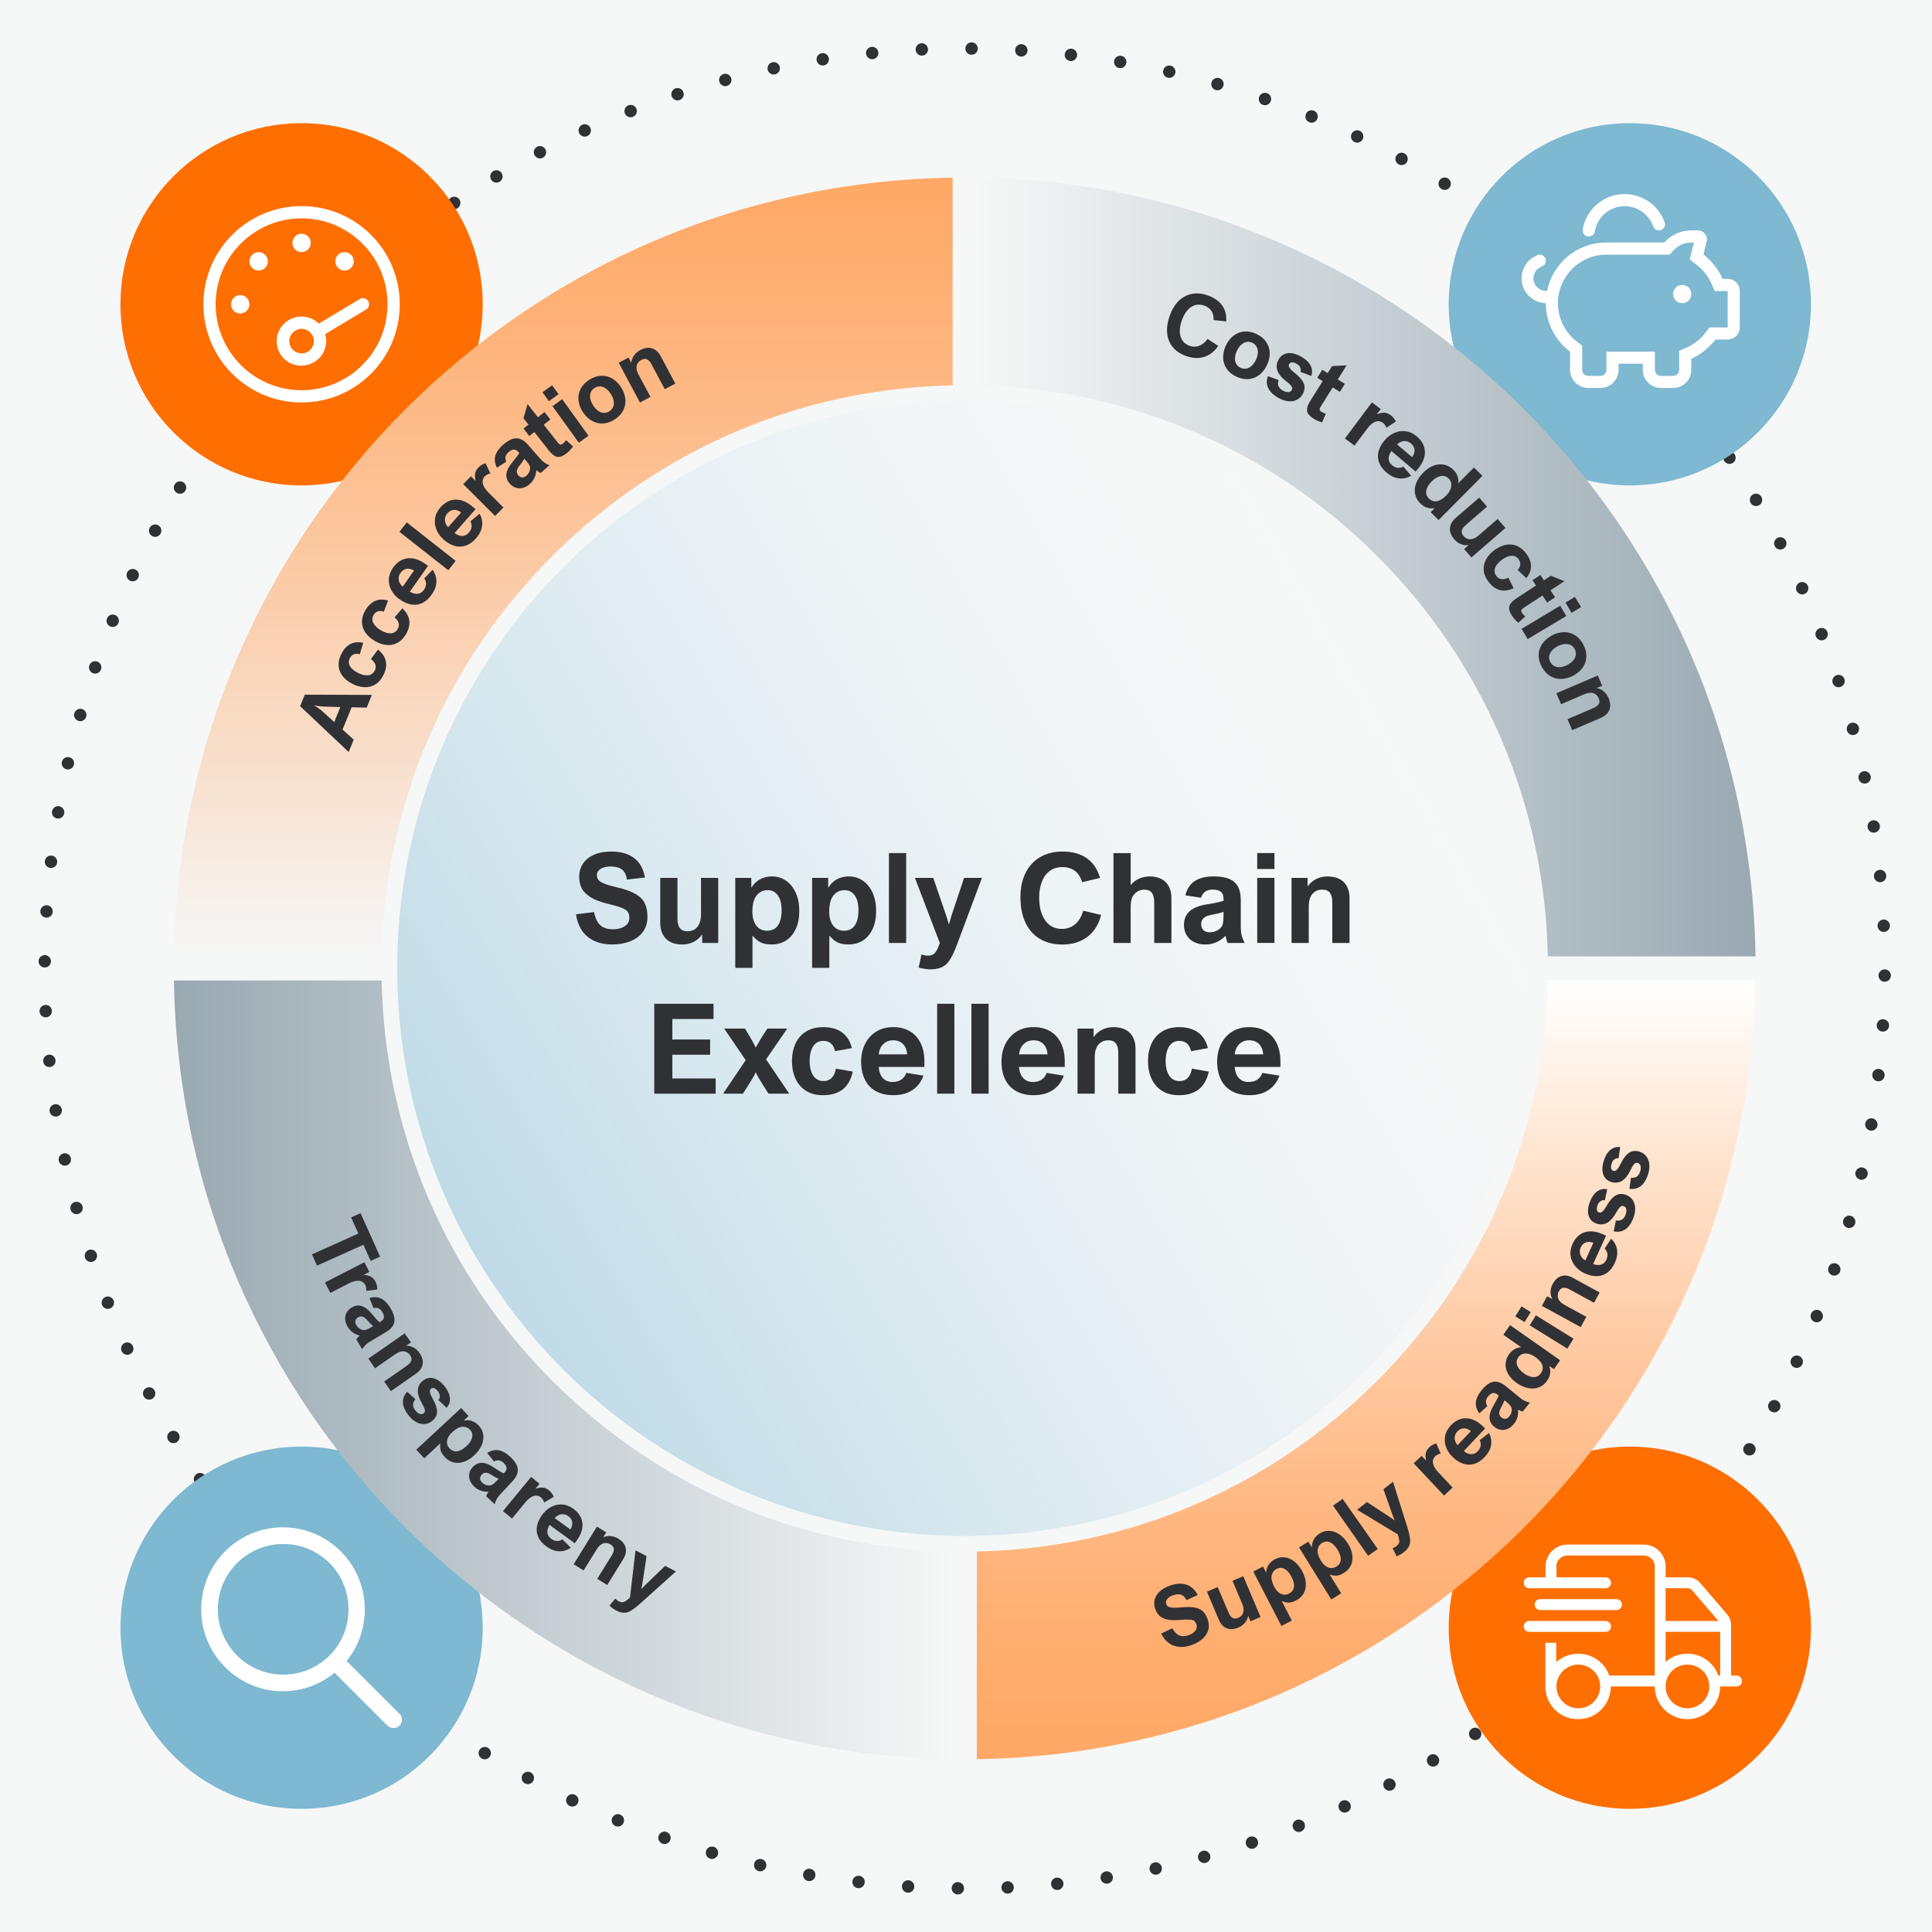
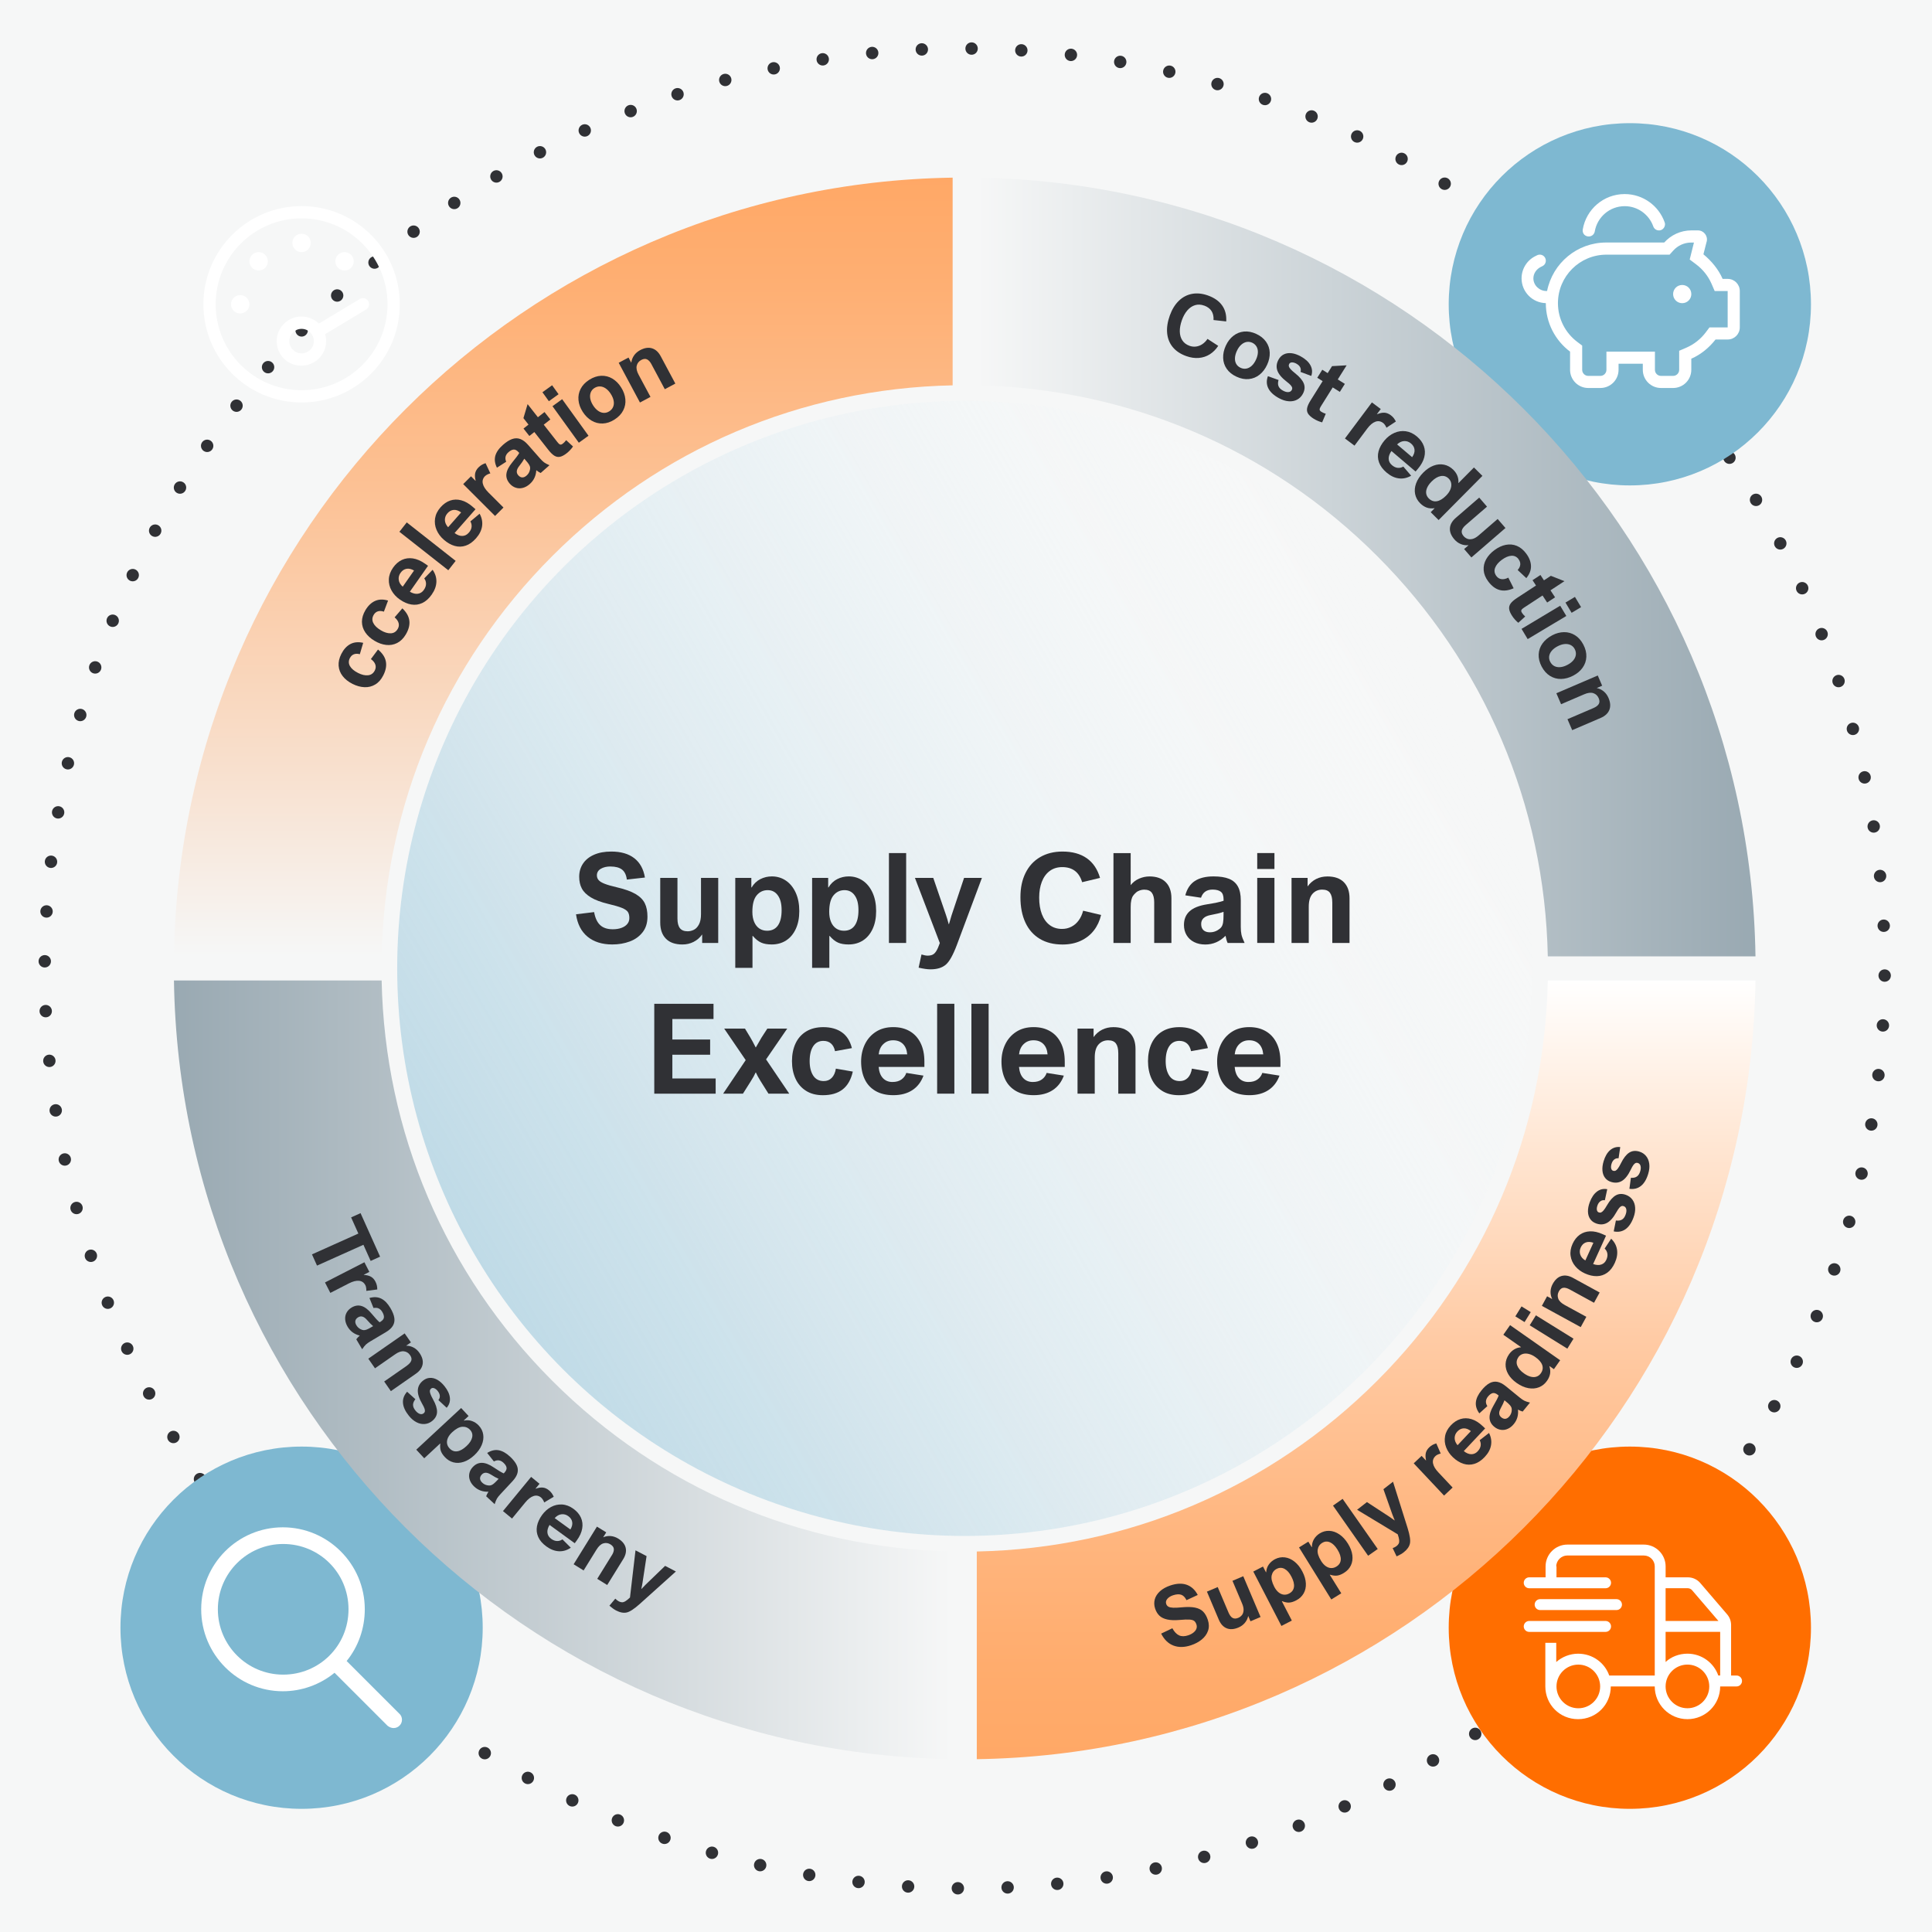
<svg xmlns="http://www.w3.org/2000/svg" xmlns:xlink="http://www.w3.org/1999/xlink" height="1680" id="uuid-cce112f1-0b0b-4a1f-95eb-8deacab75cd2" viewBox="0 0 800 800" width="1680">
  <defs>
    <style>.uuid-dcaacf04-681c-462b-9460-a49e1173e394{fill:url(#uuid-99809298-3854-45a2-897d-d66e4fc01c02);}.uuid-dcaacf04-681c-462b-9460-a49e1173e394,.uuid-c56bf55f-9d77-4760-ad29-b283072af481,.uuid-92ad1102-bbfe-4d1b-b356-f30b9bc82332,.uuid-ef696e8d-e6ad-47dd-9967-b7a3a9619c6e,.uuid-d7e0cb6f-b5aa-4638-99de-26e794308950,.uuid-fb9610ed-dfe1-4cad-a5ef-e4b30b944a30,.uuid-663fc102-592e-46aa-ae38-31f91092691c,.uuid-d8878721-25a1-43b5-87d3-ac05a294c45d,.uuid-73eddd5a-5b0c-45da-a2d8-aed7502e8951,.uuid-65485893-2cb5-451c-9b90-ab7c21bb671b{stroke-width:0px;}.uuid-c56bf55f-9d77-4760-ad29-b283072af481{fill:url(#uuid-3de81f59-ad41-4dc1-8e96-59ff62698e24);}.uuid-92ad1102-bbfe-4d1b-b356-f30b9bc82332{fill:#fff;}.uuid-ef696e8d-e6ad-47dd-9967-b7a3a9619c6e{fill:#ff6e00;}.uuid-d7e0cb6f-b5aa-4638-99de-26e794308950{fill:url(#uuid-e46a9c6c-c985-4e09-b038-59a229316bed);}.uuid-fb9610ed-dfe1-4cad-a5ef-e4b30b944a30{fill:#303135;}.uuid-663fc102-592e-46aa-ae38-31f91092691c{fill:#f6f7f7;}.uuid-d8878721-25a1-43b5-87d3-ac05a294c45d{fill:url(#uuid-e78c3567-855d-48f6-9a82-81a8b6656767);}.uuid-73eddd5a-5b0c-45da-a2d8-aed7502e8951{fill:url(#uuid-a5e3b328-9c70-4832-8b10-da028d12ae17);}.uuid-65485893-2cb5-451c-9b90-ab7c21bb671b{fill:#7eb8d1;}</style>
    <linearGradient gradientUnits="userSpaceOnUse" id="uuid-e78c3567-855d-48f6-9a82-81a8b6656767" x1="603.02" x2="195.92" y1="283.48" y2="518.52">
      <stop offset="0" stop-color="#fff" />
      <stop offset="0" stop-color="#fff" stop-opacity="0" />
      <stop offset=".49" stop-color="#d6e8f0" stop-opacity=".42" />
      <stop offset=".84" stop-color="#bcd9e6" stop-opacity=".69" />
      <stop offset="1" stop-color="#b2d4e3" stop-opacity=".8" />
    </linearGradient>
    <linearGradient gradientUnits="userSpaceOnUse" id="uuid-e46a9c6c-c985-4e09-b038-59a229316bed" x1="565.69" x2="565.69" y1="406" y2="728.44">
      <stop offset="0" stop-color="#fff" />
      <stop offset="0" stop-color="#fff" />
      <stop offset=".22" stop-color="#ffe5d1" />
      <stop offset=".47" stop-color="#ffcaa3" />
      <stop offset=".69" stop-color="#ffb781" />
      <stop offset=".88" stop-color="#ffac6d" />
      <stop offset="1" stop-color="#ffa866" />
    </linearGradient>
    <linearGradient gradientUnits="userSpaceOnUse" id="uuid-3de81f59-ad41-4dc1-8e96-59ff62698e24" x1="394.47" x2="72.04" y1="567.22" y2="567.22">
      <stop offset="0" stop-color="#f6f7f7" />
      <stop offset="1" stop-color="#99a9b2" />
    </linearGradient>
    <linearGradient gradientUnits="userSpaceOnUse" id="uuid-99809298-3854-45a2-897d-d66e4fc01c02" x1="233.26" x2="233.26" y1="396" y2="73.56">
      <stop offset="0" stop-color="#fff" />
      <stop offset="0" stop-color="#f6f7f7" />
      <stop offset=".24" stop-color="#f8e0ce" />
      <stop offset=".59" stop-color="#fcc296" />
      <stop offset=".86" stop-color="#feaf73" />
      <stop offset="1" stop-color="#ffa866" />
    </linearGradient>
    <linearGradient id="uuid-a5e3b328-9c70-4832-8b10-da028d12ae17" x1="404.47" x2="726.91" xlink:href="#uuid-3de81f59-ad41-4dc1-8e96-59ff62698e24" y1="234.78" y2="234.78" />
  </defs>
  <rect class="uuid-663fc102-592e-46aa-ae38-31f91092691c" height="800" width="800" />
  <path class="uuid-fb9610ed-dfe1-4cad-a5ef-e4b30b944a30" d="m315.34,769.8h0c1.38.31,2.25,1.69,1.93,3.07-.31,1.38-1.69,2.25-3.07,1.94h0c-1.38-.31-2.25-1.69-1.93-3.07.31-1.38,1.69-2.25,3.07-1.94h0Zm-19.83-5.08h0c1.36.39,2.15,1.81,1.76,3.17-.39,1.36-1.81,2.16-3.17,1.77h0c-1.36-.39-2.15-1.81-1.76-3.17.39-1.36,1.81-2.16,3.17-1.77h0Zm-19.53-6.14h0c1.34.46,2.05,1.92,1.59,3.26-.46,1.34-1.92,2.06-3.26,1.59h0c-1.34-.46-2.05-1.92-1.59-3.26.46-1.34,1.92-2.06,3.26-1.59h0Zm-19.17-7.19h0c1.31.53,1.94,2.03,1.41,3.35-.53,1.31-2.03,1.95-3.34,1.41h0c-1.31-.53-1.94-2.03-1.41-3.35.53-1.31,2.03-1.95,3.34-1.41h0Zm-18.75-8.22h0c1.28.6,1.83,2.13,1.23,3.42-.6,1.28-2.13,1.83-3.41,1.23h0c-1.28-.6-1.83-2.13-1.23-3.42.6-1.28,2.13-1.83,3.41-1.23h0Zm-18.27-9.23h0c1.25.67,1.71,2.23,1.04,3.48-.67,1.25-2.23,1.72-3.47,1.04h0c-1.25-.67-1.71-2.23-1.04-3.48.67-1.25,2.23-1.72,3.47-1.04Zm-17.72-10.2h0c1.21.74,1.59,2.32.85,3.53-.74,1.21-2.32,1.59-3.53.85h0c-1.21-.74-1.59-2.32-.85-3.53.74-1.21,2.32-1.59,3.53-.85Zm-17.14-11.15h0c1.17.8,1.46,2.4.66,3.57-.8,1.17-2.4,1.46-3.57.66h0c-1.17-.8-1.46-2.4-.66-3.57.8-1.17,2.4-1.46,3.57-.66h0Zm-16.52-12.07h0c1.12.87,1.33,2.48.46,3.6-.87,1.12-2.48,1.33-3.6.46h0c-1.12-.87-1.33-2.48-.46-3.6.87-1.12,2.48-1.33,3.6-.46h0Zm-15.85-12.95h0c1.07.93,1.19,2.55.27,3.62-.92,1.07-2.54,1.19-3.62.27h0c-1.07-.93-1.19-2.55-.27-3.62.92-1.07,2.54-1.19,3.62-.27h0Zm-15.13-13.79h0c1.02.98,1.05,2.61.07,3.63-.98,1.02-2.6,1.06-3.63.07h0c-1.02-.98-1.05-2.61-.07-3.63.98-1.02,2.6-1.06,3.63-.07h0Zm-14.37-14.59h0c.97,1.04.91,2.66-.12,3.63-1.03.97-2.66.91-3.62-.12h0c-.97-1.04-.91-2.66.12-3.63,1.03-.97,2.66-.91,3.62.12Zm-13.56-15.35h0c.91,1.09.77,2.71-.32,3.62-1.09.91-2.7.77-3.61-.32h0c-.91-1.09-.77-2.71.32-3.62,1.09-.91,2.7-.77,3.61.32Zm-12.72-16.06h0c.85,1.13.62,2.74-.51,3.6-1.13.85-2.74.62-3.59-.51h0c-.85-1.13-.62-2.74.51-3.6,1.13-.85,2.74-.62,3.59.51h0Zm-11.84-16.73h0c.79,1.18.47,2.77-.7,3.56-1.18.79-2.77.47-3.56-.71h0c-.79-1.18-.47-2.77.7-3.56,1.18-.79,2.77-.47,3.56.71h0Zm-10.93-17.34h0c.72,1.22.32,2.8-.89,3.52-1.22.72-2.79.32-3.51-.9h0c-.72-1.22-.32-2.8.89-3.52,1.22-.72,2.79-.32,3.51.9h0Zm-9.98-17.91h0c.66,1.26.17,2.81-1.08,3.47-1.25.66-2.8.17-3.46-1.08h0c-.66-1.26-.17-2.81,1.08-3.47,1.25-.66,2.8-.17,3.46,1.08h0Zm-9-18.43h0c.59,1.29.02,2.81-1.27,3.4-1.29.59-2.81.02-3.4-1.27h0c-.59-1.29-.02-2.81,1.27-3.4,1.29-.59,2.81-.02,3.4,1.27h0Zm-8-18.89h0c.52,1.32-.13,2.81-1.45,3.33-1.32.52-2.81-.13-3.32-1.45h0c-.52-1.32.13-2.81,1.45-3.33,1.32-.52,2.81.13,3.32,1.45h0Zm-6.96-19.3h0c.44,1.35-.28,2.8-1.63,3.25-1.34.45-2.8-.28-3.24-1.63h0c-.44-1.35.28-2.8,1.63-3.25,1.34-.45,2.8.28,3.24,1.63h0Zm-5.9-19.65h0c.37,1.37-.44,2.78-1.8,3.15-1.37.37-2.78-.44-3.15-1.81h0c-.37-1.37.44-2.78,1.8-3.15,1.37-.37,2.78.44,3.15,1.81h0Zm-4.83-19.95h0c.3,1.39-.59,2.75-1.97,3.05-1.39.3-2.75-.59-3.04-1.98h0c-.3-1.39.59-2.75,1.97-3.05,1.39-.3,2.75.59,3.04,1.98h0Zm-3.73-20.19h0c.22,1.4-.74,2.72-2.14,2.94-1.4.22-2.71-.74-2.93-2.14h0c-.22-1.4.74-2.72,2.14-2.94,1.4-.22,2.71.74,2.93,2.14h0Zm-2.62-20.37h0c.14,1.41-.88,2.67-2.29,2.81-1.41.14-2.67-.89-2.81-2.3h0c-.14-1.41.88-2.67,2.29-2.81,1.41-.14,2.67.89,2.81,2.3h0Zm-1.5-20.45h0c.07,1.42-1.03,2.62-2.44,2.68-1.41.07-2.61-1.03-2.68-2.45h0c-.07-1.42,1.03-2.62,2.44-2.68,1.41-.07,2.61,1.03,2.68,2.45h0Zm-.39-20.5h0c-.01,1.42-1.17,2.56-2.59,2.55-1.42-.01-2.55-1.17-2.54-2.59h0c.01-1.42,1.17-2.56,2.59-2.55,1.42.01,2.55,1.17,2.54,2.59Zm.73-20.5h0c-.09,1.42-1.31,2.49-2.72,2.4-1.41-.09-2.49-1.31-2.4-2.72h0c.09-1.42,1.31-2.49,2.72-2.4,1.41.09,2.49,1.31,2.4,2.72h0Zm1.84-20.43h0c-.16,1.41-1.44,2.42-2.85,2.25-1.41-.17-2.41-1.44-2.25-2.85h0c.16-1.41,1.44-2.42,2.85-2.25,1.41.17,2.41,1.44,2.25,2.85h0Z" />
  <path class="uuid-fb9610ed-dfe1-4cad-a5ef-e4b30b944a30" d="m768.33,485.38h0c.31-1.38,1.69-2.25,3.07-1.93,1.38.31,2.25,1.69,1.93,3.07h0c-.31,1.38-1.69,2.25-3.07,1.93-1.38-.31-2.25-1.69-1.93-3.08h0Zm-5.08,19.86h0c.39-1.36,1.81-2.15,3.17-1.77,1.36.39,2.15,1.81,1.76,3.17h0c-.39,1.36-1.81,2.16-3.17,1.77-1.36-.39-2.15-1.81-1.76-3.17h0Zm-6.14,19.56h0c.46-1.34,1.92-2.05,3.26-1.59,1.34.46,2.05,1.92,1.59,3.27h0c-.46,1.34-1.92,2.05-3.26,1.59-1.34-.46-2.05-1.92-1.59-3.27h0Zm-7.2,19.19h0c.53-1.31,2.03-1.95,3.34-1.41,1.31.53,1.94,2.03,1.41,3.35h0c-.53,1.31-2.03,1.95-3.34,1.41-1.31-.53-1.94-2.03-1.41-3.35h0Zm-8.23,18.77h0c.6-1.28,2.13-1.83,3.41-1.23,1.28.61,1.83,2.14,1.22,3.42h0c-.6,1.28-2.13,1.83-3.41,1.23-1.28-.61-1.83-2.14-1.22-3.42h0Zm-9.25,18.29h0c.67-1.25,2.23-1.71,3.48-1.04,1.25.68,1.71,2.23,1.03,3.48h0c-.67,1.25-2.23,1.71-3.48,1.04-1.25-.68-1.71-2.23-1.03-3.48h0Zm-10.21,17.73h0c.74-1.21,2.32-1.59,3.53-.85,1.21.74,1.58,2.32.84,3.53h0c-.74,1.21-2.32,1.59-3.53.85-1.21-.74-1.58-2.32-.84-3.53h0Zm-11.17,17.15h0c.81-1.17,2.4-1.46,3.57-.65,1.16.81,1.46,2.41.65,3.57h0c-.81,1.17-2.4,1.46-3.57.65-1.16-.81-1.46-2.41-.65-3.57Zm-12.08,16.52h0c.87-1.12,2.48-1.33,3.6-.46,1.12.87,1.32,2.48.46,3.6h0c-.87,1.12-2.48,1.33-3.6.46-1.12-.87-1.32-2.48-.46-3.6h0Zm-12.97,15.84h0c.93-1.07,2.55-1.19,3.62-.26,1.07.93,1.19,2.55.26,3.62h0c-.93,1.07-2.55,1.19-3.62.26-1.07-.93-1.19-2.55-.26-3.62h0Zm-13.81,15.12h0c.98-1.02,2.61-1.05,3.63-.06,1.02.99,1.05,2.61.06,3.63h0c-.98,1.02-2.61,1.05-3.63.06-1.02-.99-1.05-2.61-.06-3.63Zm-14.61,14.35h0c1.04-.97,2.66-.91,3.62.13.96,1.04.9,2.66-.13,3.63h0c-1.04.97-2.66.91-3.62-.13-.96-1.04-.9-2.66.13-3.63h0Zm-15.36,13.55h0c1.09-.91,2.7-.76,3.61.33.91,1.09.76,2.71-.33,3.62h0c-1.09.91-2.7.76-3.61-.33-.91-1.09-.76-2.71.33-3.62h0Zm-16.07,12.7h0c1.14-.85,2.74-.61,3.59.52.85,1.14.61,2.75-.52,3.6h0c-1.14.85-2.74.61-3.59-.52-.85-1.14-.61-2.75.52-3.6h0Zm-16.73,11.82h0c1.18-.79,2.77-.47,3.56.72.78,1.18.46,2.78-.71,3.56h0c-1.18.79-2.77.47-3.56-.72-.78-1.18-.46-2.78.71-3.56h0Zm-17.34,10.9h0c1.22-.72,2.79-.32,3.51.91.72,1.22.32,2.8-.9,3.52h0c-1.22.72-2.79.32-3.51-.91-.72-1.22-.32-2.8.9-3.52Zm-17.91,9.95h0c1.26-.65,2.8-.16,3.46,1.09.65,1.26.16,2.81-1.09,3.46h0c-1.26.65-2.8.16-3.46-1.09-.65-1.26-.16-2.81,1.09-3.46h0Zm-18.42,8.97h0c1.29-.59,2.81-.01,3.39,1.28.58,1.29.01,2.81-1.28,3.4h0c-1.29.59-2.81.01-3.39-1.28-.58-1.29-.01-2.81,1.28-3.4h0Zm-18.88,7.96h0c1.32-.51,2.81.14,3.32,1.46.51,1.32-.14,2.81-1.46,3.33h0c-1.32.52-2.81-.14-3.32-1.46-.51-1.32.14-2.81,1.46-3.33h0Zm-19.28,6.93h0c1.35-.44,2.79.29,3.24,1.64.44,1.35-.29,2.8-1.64,3.24h0c-1.35.44-2.79-.29-3.24-1.64-.44-1.35.29-2.8,1.64-3.24Zm-19.63,5.87h0c1.37-.37,2.77.44,3.14,1.81.37,1.37-.44,2.78-1.81,3.15h0c-1.37.37-2.77-.44-3.14-1.81-.37-1.37.44-2.78,1.81-3.15h0Zm-19.93,4.79h0c1.39-.29,2.75.59,3.04,1.98.29,1.39-.59,2.75-1.98,3.04h0c-1.39.29-2.75-.59-3.04-1.98-.29-1.39.59-2.75,1.98-3.04h0Zm-20.16,3.7h0c1.4-.22,2.71.74,2.93,2.14.22,1.4-.74,2.71-2.14,2.93h0c-1.4.22-2.71-.74-2.93-2.14-.22-1.4.74-2.71,2.14-2.93h0Zm-20.34,2.59h0c1.41-.14,2.67.89,2.81,2.3.14,1.41-.89,2.67-2.3,2.81h0c-1.41.14-2.67-.89-2.81-2.3-.14-1.41.89-2.67,2.3-2.81h0Zm-20.41,1.48h0c1.41-.06,2.61,1.03,2.68,2.45.06,1.42-1.03,2.62-2.45,2.68h0c-1.41.06-2.61-1.03-2.68-2.45-.06-1.42,1.03-2.62,2.45-2.68h0Zm-20.47.36h0c1.42.01,2.55,1.17,2.54,2.59-.01,1.42-1.17,2.56-2.59,2.54h0c-1.42-.01-2.55-1.17-2.54-2.59.01-1.42,1.17-2.56,2.59-2.54h0Zm-20.46-.75h0c1.41.09,2.49,1.31,2.4,2.73-.09,1.42-1.31,2.49-2.72,2.4h0c-1.41-.09-2.49-1.31-2.4-2.73.09-1.42,1.31-2.49,2.72-2.4h0Zm-20.39-1.85h0c1.41.17,2.41,1.44,2.25,2.85-.17,1.41-1.44,2.42-2.85,2.25h0c-1.41-.17-2.41-1.44-2.25-2.85.17-1.41,1.44-2.42,2.85-2.25h0Z" />
  <path class="uuid-fb9610ed-dfe1-4cad-a5ef-e4b30b944a30" d="m483.6,32.2h0c-1.38-.31-2.25-1.69-1.93-3.07.31-1.38,1.69-2.25,3.07-1.94h0c1.38.31,2.25,1.69,1.93,3.07-.31,1.38-1.69,2.25-3.07,1.94h0Zm19.83,5.08h0c-1.36-.39-2.15-1.81-1.76-3.17.39-1.36,1.81-2.16,3.17-1.77h0c1.36.39,2.15,1.81,1.76,3.17-.39,1.36-1.81,2.16-3.17,1.77h0Zm19.53,6.14h0c-1.34-.46-2.05-1.92-1.59-3.26.46-1.34,1.92-2.06,3.26-1.59h0c1.34.46,2.05,1.92,1.59,3.26-.46,1.34-1.92,2.06-3.26,1.59h0Zm19.17,7.19h0c-1.31-.53-1.94-2.03-1.41-3.35.53-1.31,2.03-1.95,3.34-1.41h0c1.31.53,1.94,2.03,1.41,3.35-.53,1.31-2.03,1.95-3.34,1.41h0Zm18.75,8.22h0c-1.28-.6-1.83-2.13-1.23-3.42.6-1.28,2.13-1.83,3.41-1.23h0c1.28.6,1.83,2.13,1.23,3.42-.6,1.28-2.13,1.83-3.41,1.23Zm18.27,9.23h0c-1.25-.67-1.71-2.23-1.04-3.48.67-1.25,2.23-1.72,3.47-1.04h0c1.25.67,1.71,2.23,1.04,3.48-.67,1.25-2.23,1.72-3.47,1.04h0Zm17.72,10.2h0c-1.21-.74-1.59-2.32-.85-3.53.74-1.21,2.32-1.59,3.53-.85h0c1.21.74,1.59,2.32.85,3.53-.74,1.21-2.32,1.59-3.53.85h0Zm17.14,11.15h0c-1.17-.8-1.46-2.4-.66-3.57.8-1.17,2.4-1.46,3.57-.66h0c1.17.8,1.46,2.4.66,3.57-.8,1.17-2.4,1.46-3.57.66h0Zm16.52,12.07h0c-1.12-.87-1.33-2.48-.46-3.6.87-1.12,2.48-1.33,3.6-.46h0c1.12.87,1.33,2.48.46,3.6-.87,1.12-2.48,1.33-3.6.46h0Zm15.85,12.95h0c-1.07-.93-1.19-2.55-.27-3.62.92-1.07,2.54-1.19,3.62-.27h0c1.07.93,1.19,2.55.27,3.62-.92,1.07-2.54,1.2-3.62.27h0Zm15.13,13.79h0c-1.02-.98-1.05-2.61-.07-3.63.98-1.02,2.6-1.06,3.63-.07h0c1.02.98,1.05,2.61.07,3.63-.98,1.02-2.6,1.06-3.63.07h0Zm14.37,14.59h0c-.97-1.04-.91-2.66.12-3.63,1.03-.97,2.66-.91,3.62.12h0c.97,1.04.91,2.66-.12,3.63-1.03.97-2.66.91-3.62-.12h0Zm13.56,15.35h0c-.91-1.09-.77-2.71.32-3.62,1.09-.91,2.7-.77,3.61.32h0c.91,1.09.77,2.71-.32,3.62-1.09.91-2.7.77-3.61-.32h0Zm12.72,16.06h0c-.85-1.13-.62-2.74.51-3.6,1.13-.85,2.74-.62,3.59.51h0c.85,1.13.62,2.74-.51,3.6-1.13.85-2.74.62-3.59-.51Zm11.84,16.73h0c-.79-1.18-.47-2.77.7-3.56,1.18-.79,2.77-.47,3.56.71h0c.79,1.18.47,2.77-.7,3.56-1.18.79-2.77.47-3.56-.71Zm10.93,17.34h0c-.72-1.22-.32-2.8.89-3.52,1.22-.72,2.79-.32,3.51.9h0c.72,1.22.32,2.8-.89,3.52-1.22.72-2.79.32-3.51-.9Zm9.98,17.91h0c-.66-1.26-.17-2.81,1.08-3.47,1.25-.66,2.8-.17,3.46,1.08h0c.66,1.26.17,2.81-1.08,3.47-1.25.66-2.8.17-3.46-1.08h0Zm9,18.43h0c-.59-1.29-.02-2.81,1.27-3.4,1.29-.59,2.81-.02,3.4,1.27h0c.59,1.29.02,2.81-1.27,3.4-1.29.59-2.81.02-3.4-1.27h0Zm8,18.89h0c-.52-1.32.13-2.81,1.45-3.33,1.32-.52,2.81.13,3.32,1.45h0c.52,1.32-.13,2.81-1.45,3.33-1.32.52-2.81-.13-3.32-1.45h0Zm6.96,19.3h0c-.44-1.35.28-2.8,1.63-3.25,1.34-.45,2.8.29,3.24,1.63h0c.44,1.35-.28,2.8-1.63,3.25-1.34.45-2.8-.28-3.24-1.63h0Zm5.9,19.66h0c-.37-1.37.44-2.78,1.8-3.15,1.37-.37,2.78.44,3.15,1.81h0c.37,1.37-.44,2.78-1.8,3.15-1.37.37-2.78-.44-3.15-1.81h0Zm4.83,19.95h0c-.3-1.39.59-2.75,1.97-3.05,1.38-.3,2.75.59,3.04,1.98h0c.3,1.39-.59,2.75-1.97,3.05-1.39.3-2.75-.59-3.04-1.98h0Zm3.73,20.19h0c-.22-1.4.74-2.72,2.14-2.94,1.4-.22,2.71.74,2.93,2.14h0c.22,1.4-.74,2.72-2.14,2.94-1.4.22-2.71-.74-2.93-2.14h0Zm2.62,20.37h0c-.14-1.41.88-2.67,2.29-2.81,1.41-.14,2.67.89,2.81,2.3h0c.14,1.41-.88,2.67-2.29,2.81-1.41.14-2.67-.89-2.81-2.3Zm1.5,20.45h0c-.07-1.42,1.03-2.62,2.44-2.68,1.41-.07,2.61,1.03,2.68,2.45h0c.07,1.42-1.03,2.62-2.44,2.68-1.41.07-2.61-1.03-2.68-2.45h0Zm.39,20.5h0c.01-1.42,1.17-2.56,2.59-2.55,1.42.01,2.55,1.17,2.54,2.59h0c-.01,1.42-1.17,2.56-2.59,2.55-1.42-.01-2.55-1.17-2.54-2.59Zm-.73,20.5h0c.09-1.42,1.31-2.49,2.72-2.4,1.41.09,2.49,1.31,2.4,2.72h0c-.09,1.42-1.31,2.49-2.72,2.4-1.41-.09-2.49-1.31-2.4-2.72h0Zm-1.84,20.43h0c.16-1.41,1.44-2.42,2.85-2.25,1.41.17,2.41,1.44,2.25,2.85h0c-.16,1.41-1.44,2.42-2.85,2.25-1.41-.17-2.41-1.44-2.25-2.85h0Z" />
  <path class="uuid-fb9610ed-dfe1-4cad-a5ef-e4b30b944a30" d="m30.62,316.62h0c-.31,1.38-1.69,2.25-3.07,1.93-1.38-.31-2.25-1.69-1.93-3.07h0c.31-1.38,1.69-2.25,3.07-1.93,1.38.31,2.25,1.69,1.93,3.07h0Zm5.08-19.86h0c-.39,1.36-1.81,2.16-3.17,1.77-1.36-.39-2.15-1.81-1.76-3.17h0c.39-1.36,1.81-2.15,3.17-1.77,1.36.39,2.15,1.81,1.76,3.17h0Zm6.14-19.56h0c-.46,1.34-1.92,2.05-3.26,1.59-1.34-.46-2.05-1.92-1.59-3.27h0c.46-1.34,1.92-2.05,3.26-1.59,1.34.46,2.05,1.92,1.59,3.27h0Zm7.2-19.19h0c-.53,1.31-2.03,1.95-3.34,1.41-1.31-.53-1.94-2.03-1.41-3.35h0c.53-1.31,2.03-1.95,3.34-1.41,1.31.53,1.94,2.03,1.41,3.35h0Zm8.23-18.77h0c-.6,1.28-2.13,1.83-3.41,1.23-1.28-.61-1.83-2.14-1.22-3.42h0c.6-1.28,2.13-1.83,3.41-1.23,1.28.61,1.83,2.14,1.22,3.42h0Zm9.24-18.29h0c-.67,1.25-2.23,1.71-3.48,1.04-1.25-.68-1.71-2.23-1.03-3.48h0c.67-1.25,2.23-1.71,3.48-1.04,1.25.68,1.71,2.23,1.03,3.48h0Zm10.21-17.73h0c-.74,1.21-2.32,1.59-3.53.85-1.21-.74-1.58-2.32-.84-3.53h0c.74-1.21,2.32-1.59,3.53-.84,1.21.74,1.58,2.32.84,3.53h0Zm11.17-17.15h0c-.81,1.17-2.4,1.46-3.57.65-1.16-.81-1.46-2.41-.65-3.57h0c.81-1.17,2.4-1.46,3.57-.65,1.16.81,1.46,2.41.65,3.57h0Zm12.08-16.52h0c-.87,1.12-2.48,1.33-3.6.46-1.12-.87-1.32-2.48-.46-3.6h0c.87-1.12,2.48-1.33,3.6-.46,1.12.87,1.32,2.48.46,3.6h0Zm12.97-15.84h0c-.93,1.07-2.55,1.19-3.62.26-1.07-.93-1.19-2.55-.26-3.62h0c.93-1.07,2.55-1.19,3.62-.26,1.07.93,1.19,2.55.26,3.62h0Zm13.81-15.12h0c-.98,1.02-2.61,1.05-3.63.06-1.02-.99-1.05-2.61-.06-3.63h0c.98-1.02,2.61-1.05,3.63-.06,1.02.99,1.05,2.61.06,3.63h0Zm14.61-14.35h0c-1.04.97-2.66.91-3.62-.13-.96-1.04-.9-2.66.13-3.63h0c1.04-.97,2.66-.91,3.62.13.96,1.04.9,2.66-.13,3.63h0Zm15.36-13.55h0c-1.09.91-2.7.76-3.61-.33-.91-1.09-.76-2.71.33-3.62h0c1.09-.91,2.7-.76,3.61.33.91,1.09.76,2.71-.33,3.62h0Zm16.07-12.7h0c-1.14.85-2.74.61-3.59-.52-.85-1.14-.61-2.75.52-3.6h0c1.14-.85,2.74-.61,3.59.52.85,1.14.61,2.75-.52,3.6Zm16.73-11.82h0c-1.18.79-2.77.47-3.56-.72-.78-1.18-.46-2.78.71-3.56h0c1.18-.79,2.77-.47,3.56.72.78,1.18.46,2.78-.71,3.56h0Zm17.34-10.9h0c-1.22.72-2.79.32-3.51-.91-.72-1.22-.32-2.8.9-3.52h0c1.22-.72,2.79-.32,3.51.91.72,1.22.32,2.8-.9,3.52h0Zm17.91-9.95h0c-1.26.65-2.8.16-3.46-1.09-.65-1.26-.16-2.81,1.09-3.46h0c1.26-.65,2.8-.16,3.46,1.09.65,1.26.16,2.81-1.09,3.46h0Zm18.42-8.97h0c-1.29.59-2.81.01-3.39-1.28-.58-1.29-.01-2.81,1.28-3.4h0c1.29-.59,2.81-.01,3.39,1.28.58,1.29.01,2.81-1.28,3.4Zm18.88-7.96h0c-1.32.52-2.81-.14-3.32-1.46-.51-1.32.14-2.81,1.46-3.33h0c1.32-.51,2.81.14,3.32,1.46.51,1.32-.14,2.81-1.46,3.33h0Zm19.28-6.93h0c-1.35.44-2.79-.29-3.24-1.64-.44-1.35.29-2.8,1.64-3.24h0c1.35-.44,2.79.29,3.24,1.64.44,1.35-.29,2.8-1.64,3.24Zm19.63-5.87h0c-1.37.37-2.77-.44-3.14-1.81-.37-1.37.44-2.78,1.81-3.15h0c1.37-.37,2.77.44,3.14,1.81.37,1.37-.44,2.78-1.81,3.15h0Zm19.93-4.79h0c-1.39.29-2.75-.59-3.04-1.98-.29-1.39.59-2.75,1.98-3.04h0c1.39-.29,2.75.59,3.04,1.98.29,1.39-.59,2.75-1.98,3.04Zm20.16-3.7h0c-1.4.22-2.71-.74-2.93-2.14-.22-1.4.74-2.71,2.14-2.93h0c1.4-.22,2.71.74,2.93,2.14.22,1.4-.74,2.71-2.14,2.93h0Zm20.34-2.59h0c-1.41.14-2.67-.89-2.81-2.3-.14-1.41.89-2.67,2.3-2.81h0c1.41-.14,2.67.89,2.81,2.3.14,1.41-.89,2.67-2.3,2.81h0Zm20.41-1.48h0c-1.41.06-2.61-1.03-2.68-2.45-.06-1.42,1.03-2.62,2.45-2.68h0c1.41-.06,2.61,1.03,2.68,2.45.06,1.42-1.03,2.62-2.45,2.68h0Zm20.47-.36h0c-1.42-.01-2.55-1.17-2.54-2.59.01-1.42,1.17-2.56,2.59-2.54h0c1.42.01,2.55,1.17,2.54,2.59-.01,1.42-1.17,2.56-2.59,2.54Zm20.46.75h0c-1.41-.09-2.49-1.31-2.4-2.73.09-1.42,1.31-2.49,2.72-2.4h0c1.41.09,2.49,1.31,2.4,2.73-.09,1.42-1.31,2.49-2.72,2.4h0Zm20.39,1.85h0c-1.41-.17-2.41-1.44-2.25-2.85.17-1.41,1.44-2.42,2.85-2.25h0c1.41.17,2.41,1.44,2.25,2.85-.17,1.41-1.44,2.42-2.85,2.25h0Z" />
  <path class="uuid-fb9610ed-dfe1-4cad-a5ef-e4b30b944a30" d="m24.07,333.81c.68,0,1.34.27,1.81.75.48.48.75,1.14.75,1.82s-.27,1.34-.75,1.82c-.48.48-1.14.75-1.81.75s-1.34-.27-1.81-.75c-.48-.48-.75-1.14-.75-1.82s.27-1.34.75-1.82c.48-.48,1.14-.75,1.81-.75ZM463.86,23.07c.68,0,1.34.27,1.81.75.48.48.75,1.14.75,1.82s-.27,1.34-.75,1.82c-.48.48-1.14.75-1.81.75s-1.34-.27-1.81-.75c-.48-.48-.75-1.14-.75-1.82s.27-1.34.75-1.82c.48-.48,1.14-.75,1.81-.75Zm311.02,439.98c.68,0,1.34.27,1.81.75.48.48.75,1.14.75,1.82s-.27,1.34-.75,1.82c-.48.48-1.14.75-1.81.75s-1.34-.27-1.81-.75c-.48-.48-.75-1.14-.75-1.82s.27-1.34.75-1.82c.48-.48,1.14-.75,1.81-.75Zm-439.79,310.74c.68,0,1.34.27,1.81.75.48.48.75,1.14.75,1.82s-.27,1.34-.75,1.82c-.48.48-1.14.75-1.81.75s-1.34-.27-1.81-.75c-.48-.48-.75-1.14-.75-1.82s.27-1.34.75-1.82c.48-.48,1.14-.75,1.81-.75Z" />
-   <circle class="uuid-ef696e8d-e6ad-47dd-9967-b7a3a9619c6e" cx="124.88" cy="126" r="75" />
  <path class="uuid-92ad1102-bbfe-4d1b-b356-f30b9bc82332" d="m124.88,166.66c-22.46,0-40.66-18.2-40.66-40.66s18.2-40.66,40.66-40.66,40.66,18.2,40.66,40.66-18.2,40.66-40.66,40.66Zm35.58-40.66c0-19.65-15.93-35.58-35.58-35.58s-35.58,15.93-35.58,35.58,15.93,35.58,35.58,35.58,35.58-15.93,35.58-35.58Zm-60.99,3.81c-2.1,0-3.81-1.7-3.81-3.81s1.71-3.81,3.81-3.81,3.81,1.7,3.81,3.81-1.7,3.81-3.81,3.81Zm7.62-25.41c2.11,0,3.81,1.7,3.81,3.81s-1.7,3.81-3.81,3.81-3.81-1.7-3.81-3.81,1.7-3.81,3.81-3.81Zm17.79,26.68c2.78,0,5.31,1.11,7.13,2.92l16.98-10.18c1.19-.73,2.76-.33,3.48.87.73,1.19.33,2.76-.87,3.48l-16.96,10.18c.27.92.41,1.89.41,2.89,0,5.61-4.56,10.17-10.31,10.17s-10.17-4.56-10.17-10.17,4.7-10.17,10.17-10.17h.14Zm-5.08,10.17c0,2.81,2.27,5.08,5.08,5.08s5.08-2.27,5.08-5.08-2.27-5.08-5.08-5.08-5.08,2.27-5.08,5.08Zm5.08-44.47c2.11,0,3.81,1.71,3.81,3.81s-1.7,3.81-3.81,3.81-3.81-1.7-3.81-3.81,1.7-3.81,3.81-3.81Zm17.79,7.62c2.11,0,3.81,1.7,3.81,3.81s-1.7,3.81-3.81,3.81-3.81-1.7-3.81-3.81,1.7-3.81,3.81-3.81Z" />
  <circle class="uuid-ef696e8d-e6ad-47dd-9967-b7a3a9619c6e" cx="674.88" cy="674" r="75" />
  <path class="uuid-92ad1102-bbfe-4d1b-b356-f30b9bc82332" d="m644.51,648.62v4.52h20.33c1.24,0,2.26,1.02,2.26,2.26s-1.02,2.26-2.26,2.26h-31.63c-1.25,0-2.26-1.02-2.26-2.26s1.01-2.26,2.26-2.26h6.78v-4.52c0-4.99,4.05-9.04,9.04-9.04h31.63c4.98,0,9.04,4.05,9.04,9.04v4.52h9.22c1.98,0,3.85.86,5.14,2.37l11.11,12.96c1.06,1.23,1.64,2.8,1.64,4.41v20.92h2.26c1.24,0,2.26,1.02,2.26,2.26s-1.02,2.26-2.26,2.26h-6.78c0,7.48-6.07,13.55-13.55,13.55s-13.55-6.07-13.55-13.55h-18.2c0,7.48-5.94,13.55-13.55,13.55s-13.55-6.07-13.55-13.55v-18.07h4.52v7.96c2.4-2.15,5.69-3.45,9.04-3.45,6.03,0,11.06,3.77,12.9,9.04h18.85v-45.18c0-2.49-2.02-4.52-4.52-4.52h-31.75c-2.37,0-4.52,2.02-4.52,4.52h.13Zm20.33,22.59c1.24,0,2.26,1.02,2.26,2.26s-1.02,2.26-2.26,2.26h-31.63c-1.25,0-2.26-1.02-2.26-2.26s1.01-2.26,2.26-2.26h31.63Zm4.52-9.04c1.24,0,2.26,1.02,2.26,2.26s-1.02,2.26-2.26,2.26h-31.63c-1.25,0-2.26-1.02-2.26-2.26s1.01-2.26,2.26-2.26h31.63Zm-15.81,27.11c-4.98,0-9.04,4.05-9.04,9.04s4.05,9.04,9.04,9.04,9.04-4.05,9.04-9.04-4.05-9.04-9.04-9.04Zm47.07-30.84c-.42-.51-1.17-.79-1.71-.79h-9.22v13.55h21.87l-10.94-12.76Zm-10.93,17.28v12.48c2.27-2.15,5.56-3.45,9.04-3.45,5.9,0,10.93,3.77,12.78,9.04h.78v-18.07h-22.59Zm9.04,31.63c4.98,0,9.04-4.05,9.04-9.04s-4.05-9.04-9.04-9.04-9.04,4.05-9.04,9.04,4.05,9.04,9.04,9.04Z" />
  <circle class="uuid-65485893-2cb5-451c-9b90-ab7c21bb671b" cx="674.88" cy="126" r="75" />
  <path class="uuid-92ad1102-bbfe-4d1b-b356-f30b9bc82332" d="m706.68,100.08l-1.33,5.22c3.31,2.73,6.21,6.18,7.95,10.18h2.09c2.78,0,5.02,2.24,5.02,5.02v15.06c0,2.78-2.24,5.02-5.02,5.02h-5.02c-2.59,3.31-6.04,6.21-10.04,7.95v4.6c0,4.16-3.37,7.53-7.53,7.53h-5.02c-4.16,0-7.53-3.37-7.53-7.53v-2.51h-10.04v2.51c0,4.16-3.37,7.53-7.53,7.53h-5.02c-4.16,0-7.53-3.37-7.53-7.53v-7.53c-6.1-4.58-10.04-11.88-10.04-20.08-5.57-.13-10.04-4.67-10.04-10.26,0-3.89,2.2-7.45,5.68-9.19l.73-.36c1.24-.63,2.75-.13,3.37,1.11.62,1.24.12,2.76-1.12,3.37l-.73.36c-1.78.89-3.04,2.71-3.04,4.71,0,2.89,2.49,5.24,5.39,5.24h.28c2.33-11.59,12.46-20.08,24.46-20.08h24.05c2.76-3.07,6.78-5.02,11.23-5.02h2.71c2.45,0,4.24,2.31,3.64,4.67h0Zm-41.49,5.37c-11.09,0-20.08,8.99-20.08,20.08,0,6.57,3.15,12.39,8.03,16.06l2.01,1.51v10.04c0,1.38,1.13,2.51,2.51,2.51h5.02c1.38,0,2.51-1.13,2.51-2.51v-7.53h20.08v7.53c0,1.38,1.13,2.51,2.51,2.51h5.02c1.38,0,2.51-1.13,2.51-2.51v-7.89l3.01-1.3c3.2-1.4,5.96-3.61,8.03-6.37l1.51-2.01h7.53v-15.06h-5.38l-1.3-3.01c-1.4-3.2-3.61-5.96-6.37-8.03l-2.67-2.01,1.76-7.03h-1.1c-2.98,0-5.63,1.29-7.48,3.34l-1.51,1.68h-26.15Zm-7.73-7.56c-1.51-.24-2.29-1.52-2.07-2.89,1.4-8.31,8.63-14.64,17.34-14.64,7.66,0,14.17,4.89,16.57,11.71.47,1.17-.22,2.74-1.52,3.2-1.32.46-2.75-.22-3.2-1.53-1.73-4.88-6.38-8.37-11.84-8.37-6.21,0-11.37,4.52-12.38,10.46-.24,1.37-1.52,2.28-2.89,2.06h0Zm35.34,23.88c0-2.09,1.68-3.77,3.77-3.77s3.77,1.68,3.77,3.77-1.68,3.77-3.77,3.77-3.77-1.68-3.77-3.77Z" />
  <circle class="uuid-65485893-2cb5-451c-9b90-ab7c21bb671b" cx="124.88" cy="674" r="75" />
  <path class="uuid-92ad1102-bbfe-4d1b-b356-f30b9bc82332" d="m165.43,709.68l-21.89-21.89c4.85-5.96,7.51-13.53,7.51-21.42,0-18.71-15.23-33.94-33.94-33.94s-33.8,15.23-33.8,33.94,15.16,33.94,33.8,33.94c7.8,0,15.37-2.71,21.42-7.65l21.89,21.89.04.04.05.04c.8.61,1.64.92,2.49.92.92,0,1.79-.36,2.44-1.01.65-.64,1.01-1.51,1.01-2.44,0-.92-.36-1.79-1.02-2.44Zm-75.22-43.3c0-14.92,12.13-27.05,27.05-27.05s27.05,11.88,27.05,27.05-12.13,27.05-27.05,27.05-27.05-12.13-27.05-27.05Z" />
  <circle class="uuid-d8878721-25a1-43b5-87d3-ac05a294c45d" cx="399.47" cy="401" r="235" />
  <path class="uuid-fb9610ed-dfe1-4cad-a5ef-e4b30b944a30" d="m252.77,358.79c-1.59,0-2.92.32-4,.96-1.08.64-1.61,1.55-1.61,2.72,0,.78.25,1.44.74,1.99.49.55,1.33,1.05,2.51,1.51,1.18.46,2.87.94,5.05,1.45,3.28.76,5.84,1.68,7.68,2.75,1.84,1.08,3.12,2.36,3.86,3.86s1.1,3.36,1.1,5.57c0,2.57-.67,4.72-2.02,6.44s-3.12,2.99-5.32,3.81c-2.2.82-4.61,1.23-7.24,1.23-4.21,0-7.63-1.08-10.23-3.22-2.61-2.15-4.2-5.24-4.77-9.27l7.49-.91c.44,2.44,1.27,4.23,2.5,5.38,1.23,1.15,2.97,1.73,5.22,1.73,1.35,0,2.55-.19,3.59-.57s1.85-.92,2.42-1.61c.58-.69.86-1.51.86-2.46,0-1.08-.21-1.93-.62-2.54-.42-.61-1.23-1.16-2.44-1.66-1.21-.5-3.1-1.05-5.67-1.66-3.03-.73-5.43-1.62-7.19-2.69-1.76-1.07-3.01-2.29-3.75-3.68s-1.1-3.01-1.1-4.88c0-2.03.52-3.83,1.56-5.41s2.56-2.81,4.56-3.69c2-.89,4.38-1.33,7.16-1.33,3.99,0,7.17.92,9.53,2.75s3.83,4.51,4.41,8.01l-7.49.84c-.24-1.93-.91-3.31-2.01-4.15-1.1-.84-2.7-1.26-4.8-1.26Z" />
  <path class="uuid-fb9610ed-dfe1-4cad-a5ef-e4b30b944a30" d="m284.73,385.63c.88,0,1.74-.21,2.58-.62s1.54-1.16,2.11-2.22c.57-1.07.85-2.5.85-4.29v-14.98h7.13v26.94h-6.65v-3.53c-.95,1.34-2.13,2.37-3.54,3.08-1.41.72-2.96,1.08-4.63,1.08-3,0-5.28-.8-6.84-2.39-1.57-1.59-2.35-3.83-2.35-6.7v-18.48h7.13v16.83c0,1.79.34,3.12,1.02,3.99.68.86,1.74,1.29,3.2,1.29Z" />
  <path class="uuid-fb9610ed-dfe1-4cad-a5ef-e4b30b944a30" d="m311.72,387.56h-.13v13.2h-7.13v-37.25h6.65v3.96h.13c.93-1.56,2.14-2.71,3.62-3.45,1.48-.75,3.07-1.12,4.76-1.12,2.17,0,4.11.59,5.83,1.76,1.72,1.18,3.07,2.85,4.05,5.01.98,2.17,1.47,4.69,1.47,7.57s-.48,5.31-1.45,7.4-2.31,3.69-4.02,4.79c-1.72,1.1-3.7,1.65-5.95,1.65-1.74,0-3.2-.25-4.35-.76-1.16-.51-2.32-1.43-3.47-2.77Zm6.17-18.97c-1.85,0-3.36.71-4.56,2.15s-1.79,3.71-1.79,6.84c0,1.61.25,3,.75,4.18.5,1.18,1.21,2.08,2.12,2.7s1.99.94,3.22.94c1.96,0,3.46-.72,4.48-2.17,1.02-1.45,1.54-3.55,1.54-6.31s-.51-4.67-1.54-6.13c-1.02-1.46-2.43-2.2-4.23-2.2Z" />
  <path class="uuid-fb9610ed-dfe1-4cad-a5ef-e4b30b944a30" d="m343.54,387.56h-.13v13.2h-7.13v-37.25h6.65v3.96h.13c.93-1.56,2.14-2.71,3.62-3.45,1.48-.75,3.07-1.12,4.76-1.12,2.17,0,4.11.59,5.83,1.76,1.72,1.18,3.07,2.85,4.05,5.01.98,2.17,1.47,4.69,1.47,7.57s-.48,5.31-1.45,7.4-2.31,3.69-4.02,4.79c-1.72,1.1-3.7,1.65-5.95,1.65-1.74,0-3.2-.25-4.35-.76-1.16-.51-2.32-1.43-3.47-2.77Zm6.17-18.97c-1.85,0-3.36.71-4.56,2.15s-1.79,3.71-1.79,6.84c0,1.61.25,3,.75,4.18.5,1.18,1.21,2.08,2.12,2.7s1.99.94,3.22.94c1.96,0,3.46-.72,4.48-2.17,1.02-1.45,1.54-3.55,1.54-6.31s-.51-4.67-1.54-6.13c-1.02-1.46-2.43-2.2-4.23-2.2Z" />
  <path class="uuid-fb9610ed-dfe1-4cad-a5ef-e4b30b944a30" d="m368.09,390.46v-37.22h7.13v37.22h-7.13Z" />
  <path class="uuid-fb9610ed-dfe1-4cad-a5ef-e4b30b944a30" d="m392.85,382.66h.1c.52-1.86.88-3.07,1.07-3.63l5.18-15.51h7.39l-10.36,27.73c-1.59,4.21-3.12,6.95-4.6,8.2-1.51,1.29-3.62,1.93-6.35,1.93-1.24,0-2.87-.23-4.9-.69l1.19-5.46c1.05.32,1.89.48,2.51.48.86,0,1.57-.14,2.12-.41.55-.27,1.05-.77,1.51-1.51s.94-1.83,1.45-3.29l-10.31-26.99h7.59l5.26,15.34c.32.91.7,2.18,1.14,3.81Z" />
  <path class="uuid-fb9610ed-dfe1-4cad-a5ef-e4b30b944a30" d="m439.87,359.05c-2.05,0-3.79.54-5.23,1.62s-2.52,2.58-3.25,4.48-1.09,4.08-1.09,6.54c0,2.62.37,4.91,1.12,6.86s1.83,3.45,3.25,4.51,3.12,1.59,5.1,1.59c1.39,0,2.67-.3,3.86-.91s2.2-1.48,3.03-2.62,1.45-2.47,1.84-4.01l7.44,1.75c-.58,2.45-1.58,4.6-3.01,6.44s-3.25,3.26-5.45,4.28-4.71,1.52-7.52,1.52c-3.66,0-6.79-.78-9.39-2.34s-4.6-3.8-5.97-6.74-2.06-6.43-2.06-10.47.71-7.24,2.12-10.09,3.43-5.04,6.06-6.56,5.7-2.29,9.24-2.29c4.06,0,7.41.92,10.03,2.75s4.46,4.56,5.51,8.16l-7.41,1.78c-1.24-4.16-3.98-6.25-8.23-6.25Z" />
  <path class="uuid-fb9610ed-dfe1-4cad-a5ef-e4b30b944a30" d="m475.9,362.91c2.96,0,5.23.79,6.8,2.37s2.36,3.8,2.36,6.67v18.51h-7.13v-16.83c0-1.73-.32-3.03-.96-3.92s-1.72-1.33-3.22-1.33c-.54,0-1.12.1-1.74.3s-1.15.5-1.59.89c-.52.44-.94.9-1.26,1.37s-.55,1.08-.72,1.82-.25,1.66-.25,2.78v14.93h-7.13v-37.22h7.13v13.25c.96-1.2,2.14-2.1,3.52-2.69s2.78-.89,4.2-.89Z" />
  <path class="uuid-fb9610ed-dfe1-4cad-a5ef-e4b30b944a30" d="m515.36,390.46h-7.03c-.36-.78-.64-1.77-.86-2.97-2.39,2.4-5.18,3.61-8.38,3.61-1.76,0-3.31-.34-4.65-1.02s-2.37-1.63-3.1-2.86-1.09-2.63-1.09-4.2c0-2.39.78-4.28,2.34-5.69s3.96-2.36,7.21-2.87,5.54-1,6.86-1.47v-.51c0-1.57-.38-2.65-1.16-3.24s-1.91-.88-3.42-.88c-1.18,0-2.17.27-2.97.81s-1.4,1.4-1.8,2.56l-6.5-.99c.71-2.71,2.03-4.69,3.96-5.95s4.51-1.89,7.74-1.89c2.62,0,4.76.33,6.41,1s2.87,1.73,3.67,3.19,1.19,3.36,1.19,5.71v10.99c0,1.29.09,2.36.28,3.22s.62,2.01,1.29,3.43Zm-14.17-11.55c-2.54.51-3.81,1.74-3.81,3.71,0,1.1.31,1.95.94,2.54s1.52.89,2.69.89,2.24-.3,3.22-.89c.68-.41,1.18-.83,1.51-1.28s.56-1.05.7-1.82.2-1.83.2-3.2v-1.29c-1.25.46-3.07.91-5.46,1.35Z" />
  <path class="uuid-fb9610ed-dfe1-4cad-a5ef-e4b30b944a30" d="m520.59,359.83v-6.6h7.13v6.6h-7.13Zm0,30.62v-26.94h7.13v26.94h-7.13Z" />
  <path class="uuid-fb9610ed-dfe1-4cad-a5ef-e4b30b944a30" d="m551.67,373.62c0-1.73-.32-3.03-.96-3.92s-1.72-1.33-3.22-1.33c-1.64,0-2.98.59-4.02,1.76s-1.55,2.97-1.54,5.4v14.93h-7.13v-26.94h6.65v3.53c.96-1.35,2.15-2.38,3.55-3.08s2.95-1.05,4.65-1.05c2.96,0,5.23.79,6.8,2.37s2.36,3.8,2.36,6.67v18.51h-7.13v-16.83Z" />
  <path class="uuid-fb9610ed-dfe1-4cad-a5ef-e4b30b944a30" d="m278.41,421.93v8.51h15.64v6.3h-15.64v9.83h17.93v6.3h-25.42v-37.22h24.53v6.3h-17.04Z" />
  <path class="uuid-fb9610ed-dfe1-4cad-a5ef-e4b30b944a30" d="m312.89,433.69h.1c1.24-2.18,2.02-3.55,2.36-4.09l2.39-3.68h8.23l-8.76,12.75,9.6,14.19h-8.61l-3.28-5.23c-.86-1.39-1.51-2.56-1.93-3.53h-.1c-.42.98-1.1,2.2-2.03,3.66l-3.22,5.1h-8.2l9.34-13.89-8.91-13.05h8.61l2.21,3.66c.59.98,1.33,2.35,2.21,4.11Z" />
  <path class="uuid-fb9610ed-dfe1-4cad-a5ef-e4b30b944a30" d="m340.97,431c-1.85,0-3.26.74-4.24,2.22-.98,1.48-1.47,3.54-1.47,6.18,0,2.47.49,4.46,1.47,5.98.98,1.51,2.44,2.27,4.37,2.27,1.34,0,2.44-.44,3.31-1.33.87-.89,1.44-2.16,1.71-3.82l7.01,1.22c-.75,3.32-2.15,5.78-4.2,7.38s-4.79,2.4-8.19,2.4c-2.76,0-5.1-.61-7.02-1.84-1.92-1.23-3.36-2.9-4.33-5.03s-1.45-4.54-1.45-7.25.5-5.25,1.5-7.36c1-2.12,2.47-3.76,4.42-4.94,1.95-1.18,4.3-1.76,7.06-1.76,3.08,0,5.64.71,7.67,2.13s3.42,3.61,4.16,6.55l-6.98,1.27c-.29-1.39-.84-2.45-1.66-3.17-.82-.73-1.87-1.09-3.14-1.09Z" />
  <path class="uuid-fb9610ed-dfe1-4cad-a5ef-e4b30b944a30" d="m369.54,448.03c1.51,0,2.75-.34,3.72-1.03.97-.69,1.65-1.6,2.02-2.73l7.11,1.12c-.95,2.62-2.49,4.63-4.62,6.02s-4.75,2.08-7.85,2.08c-2.91,0-5.37-.58-7.36-1.73-2-1.15-3.5-2.77-4.49-4.86-1-2.09-1.5-4.54-1.5-7.35,0-2.59.52-4.97,1.56-7.13s2.56-3.89,4.56-5.18c2-1.29,4.38-1.93,7.13-1.93s4.9.55,6.84,1.66c1.94,1.11,3.44,2.73,4.51,4.88s1.6,4.73,1.6,7.76v2.18h-18.94c.17,2,.75,3.54,1.75,4.62,1,1.08,2.32,1.62,3.96,1.62Zm-5.69-11.45h11.81c-.17-1.88-.76-3.32-1.78-4.32s-2.36-1.5-4.04-1.5-2.94.51-4.04,1.54c-1.1,1.02-1.75,2.45-1.96,4.28Z" />
  <path class="uuid-fb9610ed-dfe1-4cad-a5ef-e4b30b944a30" d="m388.05,452.86v-37.22h7.13v37.22h-7.13Z" />
  <path class="uuid-fb9610ed-dfe1-4cad-a5ef-e4b30b944a30" d="m402.24,452.86v-37.22h7.13v37.22h-7.13Z" />
  <path class="uuid-fb9610ed-dfe1-4cad-a5ef-e4b30b944a30" d="m427.66,448.03c1.51,0,2.75-.34,3.72-1.03s1.65-1.6,2.02-2.73l7.11,1.12c-.95,2.62-2.49,4.63-4.62,6.02s-4.75,2.08-7.85,2.08c-2.91,0-5.37-.58-7.36-1.73s-3.5-2.77-4.49-4.86-1.5-4.54-1.5-7.35c0-2.59.52-4.97,1.56-7.13s2.56-3.89,4.56-5.18,4.38-1.93,7.13-1.93,4.9.55,6.84,1.66,3.44,2.73,4.51,4.88,1.6,4.73,1.6,7.76v2.18h-18.94c.17,2,.75,3.54,1.75,4.62s2.32,1.62,3.96,1.62Zm-5.69-11.45h11.81c-.17-1.88-.76-3.32-1.78-4.32s-2.36-1.5-4.04-1.5-2.94.51-4.04,1.54-1.75,2.45-1.96,4.28Z" />
  <path class="uuid-fb9610ed-dfe1-4cad-a5ef-e4b30b944a30" d="m463.05,436.02c0-1.73-.32-3.03-.96-3.92s-1.72-1.33-3.22-1.33c-1.64,0-2.98.59-4.02,1.76s-1.55,2.97-1.54,5.4v14.93h-7.13v-26.94h6.65v3.53c.96-1.35,2.15-2.38,3.55-3.08s2.95-1.05,4.65-1.05c2.96,0,5.23.79,6.8,2.37s2.36,3.8,2.36,6.67v18.51h-7.13v-16.83Z" />
  <path class="uuid-fb9610ed-dfe1-4cad-a5ef-e4b30b944a30" d="m488.39,431c-1.84,0-3.26.74-4.24,2.22s-1.47,3.54-1.47,6.18c0,2.47.49,4.46,1.47,5.98s2.44,2.27,4.37,2.27c1.34,0,2.44-.44,3.31-1.33s1.44-2.16,1.71-3.82l7.01,1.22c-.75,3.32-2.15,5.78-4.2,7.38s-4.79,2.4-8.19,2.4c-2.76,0-5.1-.61-7.02-1.84s-3.36-2.9-4.33-5.03-1.45-4.54-1.45-7.25.5-5.25,1.5-7.36,2.47-3.76,4.42-4.94,4.3-1.76,7.06-1.76c3.08,0,5.64.71,7.67,2.13s3.42,3.61,4.16,6.55l-6.98,1.27c-.29-1.39-.84-2.45-1.66-3.17s-1.87-1.09-3.14-1.09Z" />
  <path class="uuid-fb9610ed-dfe1-4cad-a5ef-e4b30b944a30" d="m516.96,448.03c1.51,0,2.75-.34,3.72-1.03s1.65-1.6,2.02-2.73l7.11,1.12c-.95,2.62-2.49,4.63-4.62,6.02s-4.75,2.08-7.85,2.08c-2.91,0-5.37-.58-7.36-1.73s-3.5-2.77-4.49-4.86-1.5-4.54-1.5-7.35c0-2.59.52-4.97,1.56-7.13s2.56-3.89,4.56-5.18,4.38-1.93,7.13-1.93,4.9.55,6.84,1.66,3.44,2.73,4.51,4.88,1.6,4.73,1.6,7.76v2.18h-18.94c.17,2,.75,3.54,1.75,4.62s2.32,1.62,3.96,1.62Zm-5.69-11.45h11.81c-.17-1.88-.76-3.32-1.78-4.32s-2.36-1.5-4.04-1.5-2.94.51-4.04,1.54-1.75,2.45-1.96,4.28Z" />
  <path class="uuid-d7e0cb6f-b5aa-4638-99de-26e794308950" d="m640.91,406c-1.26,62.64-26.24,121.33-70.67,165.77-44.43,44.43-103.13,69.41-165.77,70.67v86c176.9-2.65,319.79-145.54,322.44-322.44h-86Z" />
  <path class="uuid-c56bf55f-9d77-4760-ad29-b283072af481" d="m394.47,642.44c-62.64-1.26-121.33-26.24-165.77-70.67-44.43-44.43-69.41-103.13-70.67-165.77h-86c2.65,176.9,145.54,319.79,322.44,322.44v-86Z" />
  <path class="uuid-dcaacf04-681c-462b-9460-a49e1173e394" d="m394.47,73.56c-176.9,2.65-319.79,145.54-322.44,322.44h86c1.26-62.64,26.24-121.33,70.67-165.77,44.43-44.43,103.13-69.41,165.77-70.67v-86Z" />
  <path class="uuid-73eddd5a-5b0c-45da-a2d8-aed7502e8951" d="m404.47,73.56v86c62.64,1.26,121.33,26.24,165.77,70.67,44.43,44.43,69.41,103.13,70.67,165.77h86c-2.65-176.9-145.54-319.79-322.44-322.44Z" />
-   <path class="uuid-fb9610ed-dfe1-4cad-a5ef-e4b30b944a30" d="m151.84,293l-6.25-.12-3.74,9.22,4.61,4.17-2.08,5.13-20.11-18.99,1.94-4.77,27.76.11-2.13,5.26Zm-18.02,1.83l4.59,4.16,2.52-6.21-6.2-.18c-.8-.02-1.61-.08-2.42-.17-.81-.09-1.46-.2-1.94-.32l-.05.13c1.22.72,2.39,1.59,3.5,2.6Z" />
  <path class="uuid-fb9610ed-dfe1-4cad-a5ef-e4b30b944a30" d="m144.86,272.51c-.57,1.14-.56,2.25.05,3.31.61,1.07,1.73,2.01,3.36,2.84,1.53.77,2.91,1.09,4.16.95,1.24-.13,2.17-.8,2.77-1.99.42-.83.49-1.65.21-2.46-.28-.82-.89-1.57-1.83-2.25l2.94-3.95c1.82,1.5,2.9,3.13,3.25,4.9.35,1.77,0,3.71-1.07,5.81-.86,1.71-1.97,2.96-3.33,3.77-1.36.81-2.84,1.18-4.46,1.11s-3.26-.52-4.93-1.36c-1.73-.87-3.09-1.94-4.08-3.22-1-1.28-1.56-2.7-1.68-4.27-.12-1.57.25-3.21,1.11-4.91.96-1.9,2.2-3.26,3.71-4.08,1.51-.81,3.29-.99,5.35-.53l-1.39,4.71c-.95-.25-1.77-.24-2.48.04-.71.28-1.26.81-1.65,1.6Z" />
  <path class="uuid-fb9610ed-dfe1-4cad-a5ef-e4b30b944a30" d="m154.74,254.61c-.66,1.1-.72,2.2-.19,3.31.53,1.11,1.58,2.13,3.15,3.07,1.47.88,2.83,1.29,4.08,1.25,1.25-.04,2.22-.64,2.9-1.79.47-.79.6-1.61.38-2.44-.22-.83-.77-1.63-1.66-2.38l3.21-3.73c1.71,1.62,2.67,3.33,2.89,5.12.22,1.79-.28,3.7-1.48,5.72-.98,1.64-2.18,2.81-3.59,3.52-1.41.71-2.92.97-4.53.79-1.61-.18-3.21-.75-4.82-1.71-1.66-.99-2.94-2.16-3.84-3.51-.9-1.34-1.36-2.8-1.37-4.38,0-1.57.48-3.18,1.46-4.82,1.09-1.83,2.42-3.1,3.99-3.8s3.36-.75,5.37-.15l-1.73,4.6c-.93-.32-1.75-.37-2.48-.14s-1.31.72-1.76,1.48Z" />
  <path class="uuid-fb9610ed-dfe1-4cad-a5ef-e4b30b944a30" d="m175.51,244.26c.6-.85.9-1.69.9-2.52s-.25-1.57-.74-2.23l3.46-3.58c1.11,1.58,1.63,3.25,1.57,5.01-.06,1.76-.71,3.52-1.94,5.27-1.16,1.65-2.46,2.81-3.91,3.49-1.45.67-2.96.88-4.54.61-1.58-.26-3.17-.96-4.76-2.07-1.47-1.03-2.61-2.27-3.42-3.72-.81-1.45-1.19-3-1.12-4.64.07-1.64.65-3.25,1.74-4.81,1.04-1.49,2.26-2.56,3.66-3.22,1.4-.66,2.92-.86,4.56-.62,1.64.25,3.31.97,5.03,2.18l1.24.87-7.53,10.74c1.2.7,2.3.98,3.31.84,1.01-.14,1.84-.67,2.5-1.6Zm-8.75-1.33l4.69-6.69c-1.13-.65-2.18-.89-3.15-.71-.97.18-1.79.74-2.46,1.69-.63.9-.88,1.87-.73,2.9.14,1.03.69,1.97,1.65,2.81Z" />
  <path class="uuid-fb9610ed-dfe1-4cad-a5ef-e4b30b944a30" d="m185.63,236.13l-20.25-15.93,3.05-3.88,20.25,15.93-3.05,3.88Z" />
  <path class="uuid-fb9610ed-dfe1-4cad-a5ef-e4b30b944a30" d="m194.1,220.61c.69-.78,1.08-1.58,1.17-2.4.09-.82-.08-1.58-.5-2.3l3.83-3.19c.93,1.69,1.27,3.41,1.02,5.15-.25,1.74-1.09,3.42-2.51,5.03-1.33,1.51-2.75,2.53-4.26,3.04s-3.04.55-4.58.11c-1.54-.44-3.05-1.3-4.51-2.58-1.35-1.18-2.35-2.54-3-4.07s-.85-3.11-.61-4.74c.25-1.63,1-3.16,2.26-4.59,1.2-1.36,2.53-2.3,3.99-2.8,1.46-.5,2.99-.54,4.59-.11,1.6.42,3.19,1.33,4.76,2.71l1.14,1-8.66,9.85c1.12.83,2.18,1.23,3.2,1.2,1.02-.02,1.91-.46,2.66-1.32Zm-8.55-2.28l5.4-6.14c-1.05-.77-2.07-1.12-3.06-1.05-.98.07-1.86.54-2.62,1.41-.73.83-1.08,1.76-1.05,2.8s.47,2.03,1.33,2.97Z" />
  <path class="uuid-fb9610ed-dfe1-4cad-a5ef-e4b30b944a30" d="m200.87,197.11c-.89.89-1.21,1.92-.96,3.09s1.03,2.42,2.34,3.73l6.23,6.23-3.49,3.49-13.19-13.19,3.23-3.23,1.87,1.87.05-.05c-.31-1.23-.37-2.28-.18-3.14s.65-1.66,1.39-2.39c.45-.45.91-.8,1.38-1.07.47-.27.98-.48,1.52-.66l1.99,4.23c-.31.06-.68.19-1.12.4-.44.21-.79.44-1.04.69Z" />
  <path class="uuid-fb9610ed-dfe1-4cad-a5ef-e4b30b944a30" d="m227.53,192.64l-3.65,3.22c-.54-.24-1.14-.62-1.81-1.15-.14,2.34-1.04,4.24-2.7,5.71-.91.81-1.87,1.34-2.88,1.6-1,.26-1.98.24-2.92-.07-.94-.3-1.77-.86-2.49-1.68-1.09-1.24-1.56-2.58-1.39-4.02.17-1.44.98-3.04,2.43-4.79s2.42-3.05,2.89-3.9l-.23-.26c-.72-.82-1.42-1.2-2.08-1.15-.67.05-1.39.42-2.17,1.11-.62.54-1,1.14-1.17,1.78-.16.65-.09,1.36.24,2.16l-3.83,2.46c-.87-1.73-1.09-3.37-.67-4.91.42-1.54,1.48-3.05,3.16-4.53,1.36-1.2,2.62-2.01,3.79-2.42,1.16-.41,2.29-.42,3.37-.02,1.08.39,2.16,1.2,3.23,2.42l5.03,5.71c.59.67,1.13,1.18,1.62,1.55.49.36,1.24.76,2.24,1.19Zm-12.65.49c-1.09,1.43-1.18,2.65-.28,3.67.5.57,1.05.87,1.65.89.6.02,1.2-.24,1.8-.77.61-.54,1.03-1.18,1.27-1.94.17-.52.23-.97.2-1.36-.03-.38-.19-.8-.47-1.26-.28-.46-.73-1.04-1.36-1.75l-.59-.67c-.44.81-1.18,1.88-2.22,3.2Z" />
  <path class="uuid-fb9610ed-dfe1-4cad-a5ef-e4b30b944a30" d="m225.47,170.62l2.42,3.08-2.74,2.15,5.61,7.15c.33.42.61.72.84.89.23.17.46.24.68.21.22-.03.48-.17.79-.41.48-.38.93-.85,1.36-1.43l2.84,2.62c-.32.47-.7.95-1.15,1.44-.45.49-.94.94-1.46,1.35-1.03.81-1.95,1.3-2.76,1.47s-1.58.03-2.34-.43c-.75-.46-1.58-1.26-2.48-2.4l-5.82-7.41-2.07,1.63-2.42-3.08,2.07-1.63-2.1-2.68,1.73-5.8,4.26,5.43,2.74-2.15Z" />
  <path class="uuid-fb9610ed-dfe1-4cad-a5ef-e4b30b944a30" d="m227.28,166.13l-2.67-3.71,4.01-2.89,2.67,3.71-4.01,2.89Zm12.4,17.19l-10.91-15.13,4.01-2.89,10.91,15.13-4.01,2.89Z" />
  <path class="uuid-fb9610ed-dfe1-4cad-a5ef-e4b30b944a30" d="m241.25,170.45c-.99-1.54-1.56-3.13-1.71-4.77-.16-1.64.14-3.19.88-4.65.75-1.46,1.93-2.71,3.55-3.75,1.65-1.05,3.3-1.61,4.96-1.68,1.66-.06,3.19.32,4.6,1.15,1.41.83,2.62,2.02,3.61,3.58,1.04,1.62,1.64,3.26,1.8,4.91.17,1.65-.12,3.21-.87,4.68-.74,1.47-1.94,2.73-3.57,3.78s-3.28,1.6-4.93,1.66-3.19-.34-4.62-1.19c-1.43-.85-2.67-2.09-3.71-3.72Zm4.87-9.77c-.69.44-1.19,1.03-1.49,1.77s-.38,1.57-.23,2.5c.15.93.54,1.89,1.17,2.88.62.98,1.32,1.73,2.08,2.27.76.54,1.54.82,2.34.86s1.57-.18,2.31-.65,1.27-1.08,1.58-1.82c.31-.74.39-1.58.23-2.5-.16-.93-.56-1.89-1.2-2.89-.61-.96-1.3-1.7-2.05-2.23-.76-.53-1.54-.82-2.36-.86-.81-.04-1.6.18-2.38.67Z" />
  <path class="uuid-fb9610ed-dfe1-4cad-a5ef-e4b30b944a30" d="m269.8,150.89c-.56-1.05-1.19-1.75-1.87-2.08-.68-.33-1.48-.25-2.4.24-1,.54-1.63,1.33-1.88,2.39-.25,1.06.02,2.32.82,3.79l4.88,9.11-4.36,2.33-8.8-16.45,4.06-2.17,1.15,2.15c.15-1.14.54-2.16,1.16-3.04s1.46-1.61,2.49-2.16c1.81-.97,3.45-1.23,4.93-.77,1.48.45,2.68,1.55,3.62,3.3l6.04,11.3-4.36,2.33-5.5-10.28Z" />
  <path class="uuid-fb9610ed-dfe1-4cad-a5ef-e4b30b944a30" d="m498.61,126.54c-1.33-.48-2.6-.54-3.79-.17-1.19.37-2.25,1.09-3.17,2.16s-1.67,2.41-2.24,4c-.61,1.71-.91,3.29-.88,4.73s.38,2.67,1.06,3.7c.68,1.02,1.66,1.76,2.95,2.23.9.33,1.81.43,2.73.31.91-.12,1.78-.45,2.59-.99.81-.54,1.52-1.27,2.14-2.18l4.44,2.88c-.95,1.46-2.11,2.63-3.47,3.49-1.36.86-2.88,1.37-4.55,1.51s-3.42-.11-5.25-.77c-2.38-.86-4.24-2.1-5.57-3.72s-2.1-3.55-2.31-5.79c-.21-2.23.16-4.67,1.11-7.31.91-2.53,2.16-4.55,3.74-6.08,1.59-1.53,3.42-2.48,5.48-2.86s4.25-.15,6.56.67c2.65.95,4.61,2.33,5.89,4.14s1.84,4.01,1.68,6.61l-5.25-.58c.17-3-1.13-5-3.9-6Z" />
  <path class="uuid-fb9610ed-dfe1-4cad-a5ef-e4b30b944a30" d="m507.61,143.08c.76-1.66,1.79-3,3.09-4.02,1.29-1.02,2.76-1.61,4.39-1.77,1.64-.16,3.33.16,5.07.96,1.78.82,3.14,1.91,4.09,3.27.95,1.36,1.46,2.86,1.52,4.49.06,1.64-.29,3.3-1.06,4.98-.8,1.75-1.86,3.14-3.16,4.17-1.3,1.03-2.77,1.63-4.41,1.8-1.64.17-3.34-.15-5.11-.97-1.77-.81-3.12-1.9-4.06-3.25s-1.44-2.86-1.49-4.53c-.06-1.67.31-3.38,1.12-5.13Zm10.86-1.18c-.75-.34-1.51-.44-2.29-.3s-1.52.53-2.23,1.16c-.71.63-1.3,1.48-1.79,2.54-.48,1.05-.75,2.04-.79,2.97-.04.93.14,1.74.53,2.43.4.69,1,1.22,1.79,1.59s1.59.48,2.39.34c.79-.14,1.53-.53,2.23-1.16.69-.64,1.29-1.49,1.78-2.57.47-1.03.73-2.01.77-2.93.04-.92-.14-1.74-.55-2.45s-1.02-1.25-1.85-1.64Z" />
  <path class="uuid-fb9610ed-dfe1-4cad-a5ef-e4b30b944a30" d="m536.86,150.61c-.69-.38-1.31-.56-1.86-.55-.55,0-.95.22-1.18.65-.17.32-.22.64-.14.97.08.33.32.73.73,1.19.41.46,1.03,1.02,1.86,1.68,1.88,1.49,3.09,2.92,3.62,4.29.53,1.37.38,2.8-.44,4.3-.58,1.05-1.37,1.84-2.39,2.37s-2.17.75-3.47.64c-1.3-.1-2.66-.54-4.06-1.31-2.15-1.18-3.6-2.54-4.36-4.08-.76-1.54-.81-3.2-.16-4.99l4.41,1.58c-.29.96-.3,1.8-.03,2.52.27.72.89,1.34,1.84,1.87.82.45,1.56.66,2.23.62.66-.04,1.14-.33,1.44-.87.16-.3.22-.6.17-.9-.05-.3-.25-.66-.6-1.06-.35-.41-.9-.9-1.66-1.47-2.08-1.6-3.37-3.14-3.89-4.63s-.35-3,.5-4.54c.55-1,1.29-1.72,2.22-2.17.93-.45,1.99-.6,3.19-.46s2.47.59,3.81,1.33c1.91,1.05,3.24,2.28,3.99,3.68.75,1.4.87,2.87.34,4.4l-4.46-1.67c.21-.67.17-1.31-.13-1.9-.29-.59-.8-1.08-1.52-1.48Z" />
  <path class="uuid-fb9610ed-dfe1-4cad-a5ef-e4b30b944a30" d="m556.88,158.95l-2.08,3.32-2.95-1.85-4.82,7.7c-.29.46-.47.82-.55,1.1-.08.27-.07.51.04.71s.32.4.65.6c.52.32,1.12.59,1.8.8l-1.5,3.56c-.55-.14-1.13-.34-1.74-.59-.61-.26-1.2-.57-1.77-.92-1.11-.7-1.88-1.4-2.32-2.09-.43-.7-.56-1.48-.38-2.35.17-.87.65-1.91,1.42-3.14l5-7.98-2.23-1.4,2.08-3.32,2.23,1.4,1.81-2.89,6.04-.34-3.67,5.85,2.95,1.85Z" />
  <path class="uuid-fb9610ed-dfe1-4cad-a5ef-e4b30b944a30" d="m572.7,175.13c-1-.75-2.07-.92-3.2-.5-1.13.41-2.25,1.36-3.36,2.85l-5.27,7.05-3.96-2.96,11.17-14.94,3.66,2.74-1.58,2.11.06.04c1.18-.48,2.21-.69,3.08-.63.88.06,1.73.41,2.57,1.03.51.38.93.78,1.26,1.21.33.43.62.9.87,1.41l-3.9,2.57c-.1-.29-.29-.65-.56-1.06-.27-.41-.55-.72-.83-.93Z" />
  <path class="uuid-fb9610ed-dfe1-4cad-a5ef-e4b30b944a30" d="m576.37,192.61c.79.67,1.6,1.05,2.42,1.12s1.58-.1,2.29-.53l3.25,3.78c-1.68.96-3.39,1.33-5.13,1.1-1.75-.22-3.44-1.03-5.07-2.42-1.54-1.31-2.57-2.71-3.11-4.21s-.6-3.03-.19-4.58c.41-1.55,1.25-3.07,2.51-4.55,1.16-1.37,2.5-2.39,4.02-3.06,1.52-.68,3.1-.91,4.73-.69,1.63.22,3.17.94,4.63,2.18,1.38,1.18,2.34,2.49,2.86,3.95.52,1.45.59,2.98.19,4.59-.4,1.61-1.28,3.21-2.63,4.81l-.98,1.15-9.99-8.49c-.81,1.13-1.19,2.2-1.15,3.22s.49,1.9,1.36,2.63Zm2.13-8.59l6.23,5.29c.75-1.07,1.09-2.09,1-3.07-.09-.98-.57-1.85-1.46-2.6-.84-.71-1.78-1.05-2.82-1s-2.02.51-2.95,1.38Z" />
  <path class="uuid-fb9610ed-dfe1-4cad-a5ef-e4b30b944a30" d="m595.69,215.33l-3.27-3.24,1.6-1.61-.05-.05c-1.16.17-2.22.09-3.18-.25-.96-.34-1.86-.93-2.7-1.76-1.11-1.1-1.81-2.37-2.11-3.8-.3-1.44-.17-2.93.4-4.48.57-1.55,1.56-3.04,2.98-4.47,1.34-1.35,2.75-2.3,4.24-2.86,1.49-.56,2.95-.69,4.38-.39s2.7,1.01,3.83,2.13c.77.77,1.34,1.62,1.69,2.55.35.94.48,1.9.38,2.89l.04.04,6.41-6.46,3.51,3.48-18.15,18.3Zm4.22-17.13c-.95-.94-2.05-1.3-3.32-1.07-1.26.22-2.54.98-3.81,2.27-.86.87-1.47,1.72-1.84,2.57-.37.85-.5,1.65-.38,2.4.12.75.47,1.42,1.06,2.01.99.98,2.1,1.37,3.33,1.17,1.23-.2,2.51-.97,3.84-2.31.81-.82,1.4-1.66,1.76-2.52.37-.87.49-1.69.38-2.48-.11-.79-.45-1.46-1.03-2.04Z" />
  <path class="uuid-fb9610ed-dfe1-4cad-a5ef-e4b30b944a30" d="m606.06,222.01c.4.46.9.82,1.49,1.07.6.25,1.3.28,2.12.1.81-.19,1.69-.68,2.63-1.5l7.85-6.78,3.23,3.74-14.11,12.19-3.01-3.48,1.85-1.6c-1.13.11-2.2-.04-3.22-.46-1.02-.42-1.9-1.06-2.66-1.94-1.36-1.57-1.97-3.12-1.85-4.67s.94-2.96,2.45-4.26l9.68-8.37,3.23,3.74-8.82,7.62c-.94.81-1.48,1.59-1.63,2.34-.15.75.11,1.5.77,2.26Z" />
  <path class="uuid-fb9610ed-dfe1-4cad-a5ef-e4b30b944a30" d="m628.83,231.57c-.76-1.03-1.76-1.51-2.98-1.44-1.23.06-2.58.64-4.05,1.73-1.37,1.02-2.28,2.11-2.72,3.29s-.26,2.29.54,3.37c.55.74,1.25,1.17,2.11,1.29.86.12,1.8-.09,2.83-.62l2.21,4.4c-2.15.95-4.1,1.19-5.83.71-1.74-.48-3.31-1.67-4.71-3.56-1.14-1.53-1.76-3.09-1.87-4.66-.11-1.58.23-3.07,1.01-4.48.78-1.41,1.93-2.68,3.43-3.79,1.55-1.15,3.12-1.89,4.71-2.2s3.11-.18,4.57.42c1.46.6,2.75,1.66,3.89,3.2,1.27,1.71,1.93,3.43,1.98,5.14.05,1.72-.6,3.39-1.93,5.02l-3.59-3.36c.65-.73,1.01-1.48,1.08-2.23.06-.76-.16-1.49-.69-2.19Z" />
  <path class="uuid-fb9610ed-dfe1-4cad-a5ef-e4b30b944a30" d="m643.92,247.34l-3.28,2.15-1.91-2.91-7.6,4.98c-.45.3-.77.55-.96.76-.19.21-.28.43-.26.66.01.22.12.5.34.82.33.51.77,1,1.3,1.48l-2.85,2.6c-.44-.35-.89-.78-1.34-1.27s-.86-1.02-1.22-1.58c-.72-1.1-1.13-2.06-1.23-2.87-.1-.82.11-1.58.63-2.29.52-.71,1.39-1.47,2.61-2.26l7.88-5.16-1.44-2.21,3.28-2.15,1.45,2.21,2.85-1.87,5.63,2.22-5.78,3.79,1.91,2.91Z" />
  <path class="uuid-fb9610ed-dfe1-4cad-a5ef-e4b30b944a30" d="m630.04,260.4l16-9.58,2.54,4.24-16,9.58-2.54-4.24Zm18.19-10.89l3.92-2.35,2.54,4.24-3.92,2.35-2.54-4.24Z" />
  <path class="uuid-fb9610ed-dfe1-4cad-a5ef-e4b30b944a30" d="m642.73,263.06c1.62-.85,3.25-1.28,4.9-1.3,1.64-.02,3.17.41,4.56,1.28,1.4.87,2.54,2.16,3.43,3.86.91,1.73,1.32,3.43,1.25,5.08s-.59,3.15-1.54,4.49c-.95,1.34-2.24,2.43-3.88,3.29-1.7.89-3.38,1.35-5.04,1.38s-3.19-.4-4.59-1.26c-1.4-.87-2.55-2.16-3.46-3.88-.9-1.72-1.31-3.41-1.23-5.05.08-1.65.61-3.15,1.58-4.5.97-1.36,2.31-2.48,4.02-3.38Zm9.32,5.69c-.38-.73-.93-1.27-1.63-1.63-.71-.36-1.53-.51-2.47-.44-.94.07-1.93.38-2.97.92-1.03.54-1.84,1.16-2.44,1.88-.6.71-.95,1.46-1.06,2.25-.11.79.04,1.58.45,2.35s.97,1.35,1.68,1.73c.71.37,1.54.52,2.47.44.94-.08,1.93-.4,2.98-.95,1.01-.53,1.81-1.15,2.4-1.85.59-.71.95-1.47,1.06-2.27s-.04-1.62-.47-2.42Z" />
  <path class="uuid-fb9610ed-dfe1-4cad-a5ef-e4b30b944a30" d="m659.78,293.2c1.1-.47,1.84-1.03,2.23-1.68.39-.65.38-1.46-.03-2.42-.45-1.04-1.19-1.74-2.22-2.08-1.03-.34-2.32-.18-3.85.5l-9.5,4.08-1.95-4.54,17.14-7.35,1.82,4.23-2.25.96c1.12.24,2.1.72,2.93,1.42.83.7,1.48,1.59,1.94,2.67.81,1.88.92,3.54.35,4.98-.58,1.43-1.78,2.54-3.6,3.32l-11.78,5.05-1.95-4.54,10.71-4.59Z" />
  <path class="uuid-fb9610ed-dfe1-4cad-a5ef-e4b30b944a30" d="m150.48,515.44l-19.21,8.62-2.09-4.65,19.21-8.62-3-6.69,3.91-1.76,8.09,18.02-3.91,1.76-3-6.69Z" />
  <path class="uuid-fb9610ed-dfe1-4cad-a5ef-e4b30b944a30" d="m151.29,532.18c-.56-1.1-1.43-1.71-2.61-1.83-1.18-.12-2.57.23-4.19,1.06l-7.7,3.95-2.22-4.32,16.32-8.37,2.05,4-2.31,1.18.03.06c1.25.08,2.25.34,2.99.78.75.43,1.35,1.1,1.82,2.02.28.55.48,1.09.59,1.61.11.52.16,1.06.16,1.62l-4.55.59c.04-.3.02-.7-.04-1.17s-.17-.87-.33-1.18Z" />
  <path class="uuid-fb9610ed-dfe1-4cad-a5ef-e4b30b944a30" d="m149.97,558.7l-2.44-4.12c.33-.48.81-.99,1.44-1.54-2.24-.56-3.91-1.78-5.02-3.65-.61-1.03-.95-2.06-1.02-3.07-.07-1.02.13-1.95.6-2.81.47-.85,1.16-1.55,2.08-2.1,1.4-.83,2.78-1.03,4.14-.61s2.76,1.5,4.19,3.23c1.43,1.73,2.51,2.89,3.24,3.5l.3-.18c.92-.55,1.42-1.15,1.49-1.8.07-.65-.15-1.42-.67-2.3-.41-.69-.91-1.18-1.51-1.46s-1.3-.33-2.13-.17l-1.68-4.15c1.83-.52,3.45-.44,4.86.25,1.41.69,2.67,1.98,3.8,3.88.91,1.54,1.46,2.9,1.64,4.1.18,1.2-.02,2.28-.59,3.25s-1.55,1.87-2.93,2.68l-6.44,3.82c-.75.45-1.35.87-1.79,1.28s-.96,1.06-1.56,1.95Zm1.84-12.31c-1.18-1.31-2.34-1.62-3.49-.94-.64.38-1.03.86-1.16,1.43-.13.57,0,1.2.41,1.88s.95,1.21,1.64,1.58c.47.25.9.4,1.28.44.38.04.81-.04,1.31-.22.49-.18,1.14-.52,1.94-.99l.76-.45c-.7-.58-1.6-1.48-2.69-2.73Z" />
  <path class="uuid-fb9610ed-dfe1-4cad-a5ef-e4b30b944a30" d="m168.47,565.49c.96-.67,1.57-1.36,1.82-2.06s.08-1.48-.51-2.32c-.64-.92-1.49-1.44-2.55-1.56-1.06-.12-2.27.29-3.61,1.24l-8.34,5.8-2.77-3.99,15.05-10.47,2.59,3.72-1.97,1.37c1.13.01,2.17.28,3.11.79.94.51,1.74,1.24,2.39,2.19,1.15,1.66,1.59,3.23,1.32,4.73-.27,1.5-1.21,2.8-2.81,3.91l-10.34,7.2-2.77-3.99,9.41-6.54Z" />
  <path class="uuid-fb9610ed-dfe1-4cad-a5ef-e4b30b944a30" d="m181.3,576.04c-.48-.6-.98-1-1.49-1.2s-.94-.15-1.31.15c-.28.22-.44.5-.5.83-.05.33.02.78.22,1.35.2.57.55,1.31,1.06,2.22,1.15,2.06,1.72,3.81,1.69,5.25s-.7,2.69-2.01,3.75c-.92.74-1.93,1.16-3.06,1.26-1.12.1-2.26-.13-3.4-.71-1.15-.58-2.21-1.48-3.2-2.71-1.51-1.88-2.32-3.66-2.44-5.34-.12-1.68.46-3.21,1.72-4.6l3.42,3.09c-.62.77-.95,1.53-.97,2.29-.02.76.31,1.55.98,2.39.58.72,1.17,1.18,1.79,1.4.62.21,1.16.13,1.64-.25.26-.21.43-.46.49-.75s.02-.69-.15-1.19c-.17-.5-.49-1.16-.96-1.96-1.29-2.23-1.89-4.12-1.81-5.67s.8-2.86,2.15-3.95c.87-.7,1.81-1.08,2.83-1.14s2.04.2,3.08.78,2.03,1.46,2.97,2.63c1.34,1.67,2.09,3.28,2.25,4.84.16,1.56-.29,2.94-1.33,4.13l-3.43-3.19c.44-.53.64-1.12.59-1.77-.05-.65-.33-1.29-.83-1.92Z" />
  <path class="uuid-fb9610ed-dfe1-4cad-a5ef-e4b30b944a30" d="m182.32,597.78l-.06-.06-6.59,6.12-3.3-3.56,18.58-17.25,3.08,3.32-1.98,1.83.06.06c1.21-.26,2.34-.19,3.4.21,1.06.39,1.98,1.01,2.76,1.86,1,1.08,1.61,2.32,1.82,3.72.21,1.4,0,2.85-.63,4.34s-1.66,2.91-3.09,4.24c-1.42,1.32-2.87,2.22-4.36,2.71-1.49.49-2.91.56-4.25.21-1.34-.35-2.54-1.08-3.58-2.21-.81-.87-1.35-1.71-1.64-2.53s-.36-1.82-.22-3.01Zm12.32-5.71c-.85-.92-1.92-1.35-3.18-1.28s-2.68.83-4.24,2.28c-.8.75-1.38,1.51-1.74,2.31s-.48,1.56-.37,2.31c.11.75.45,1.43,1.03,2.04.91.98,1.96,1.39,3.16,1.23,1.2-.16,2.48-.88,3.86-2.16,1.31-1.21,2.09-2.42,2.35-3.61s-.03-2.23-.86-3.13Z" />
  <path class="uuid-fb9610ed-dfe1-4cad-a5ef-e4b30b944a30" d="m204.81,622.83l-3.5-3.26c.18-.55.5-1.18.95-1.88-2.3.09-4.25-.61-5.85-2.09-.88-.82-1.49-1.7-1.84-2.66-.35-.96-.42-1.91-.22-2.86s.67-1.82,1.41-2.6c1.11-1.19,2.37-1.77,3.8-1.75s3.07.66,4.92,1.92c1.85,1.25,3.22,2.07,4.1,2.45l.24-.25c.73-.78,1.04-1.5.93-2.15s-.54-1.32-1.29-2.02c-.59-.55-1.21-.87-1.86-.97-.65-.1-1.34.05-2.09.44l-2.78-3.51c1.61-1.02,3.19-1.4,4.73-1.13s3.12,1.15,4.74,2.65c1.31,1.22,2.22,2.38,2.73,3.47.51,1.1.63,2.19.35,3.29-.28,1.09-.96,2.23-2.05,3.4l-5.1,5.48c-.6.64-1.05,1.22-1.36,1.74-.31.52-.62,1.29-.95,2.31Zm-1.7-12.33c-1.5-.92-2.71-.9-3.62.08-.51.55-.75,1.12-.71,1.7.04.59.35,1.15.93,1.69.58.54,1.26.89,2.02,1.05.53.11.97.13,1.35.06.37-.07.77-.26,1.19-.58s.95-.82,1.59-1.5l.6-.65c-.84-.35-1.95-.97-3.34-1.86Z" />
  <path class="uuid-fb9610ed-dfe1-4cad-a5ef-e4b30b944a30" d="m224.07,620.11c-.95-.78-1.99-1-3.12-.64s-2.27,1.24-3.43,2.64l-5.5,6.69-3.75-3.09,11.66-14.16,3.47,2.86-1.65,2,.05.04c1.18-.42,2.2-.58,3.05-.47.86.1,1.68.48,2.47,1.13.48.4.87.81,1.18,1.25.3.44.57.91.79,1.42l-3.95,2.35c-.09-.29-.25-.65-.5-1.06-.25-.41-.51-.73-.77-.95Z" />
  <path class="uuid-fb9610ed-dfe1-4cad-a5ef-e4b30b944a30" d="m228.23,637.19c.83.6,1.65.91,2.46.92.81.01,1.54-.22,2.2-.7l3.47,3.46c-1.57,1.07-3.22,1.56-4.95,1.47-1.73-.09-3.45-.75-5.16-1.99-1.6-1.16-2.73-2.46-3.37-3.9s-.82-2.92-.53-4.48c.29-1.55.99-3.1,2.11-4.65,1.04-1.43,2.27-2.53,3.71-3.31,1.44-.78,2.97-1.12,4.58-1.03s3.18.69,4.7,1.79c1.45,1.05,2.48,2.27,3.1,3.65.62,1.39.8,2.88.53,4.49-.27,1.61-1.01,3.24-2.22,4.91l-.87,1.2-10.43-7.58c-.71,1.17-1,2.25-.88,3.25s.63,1.82,1.53,2.48Zm1.45-8.58l6.51,4.72c.66-1.1.91-2.13.75-3.09-.16-.96-.7-1.77-1.62-2.44-.88-.64-1.82-.89-2.84-.77-1.02.12-1.95.65-2.79,1.58Z" />
  <path class="uuid-fb9610ed-dfe1-4cad-a5ef-e4b30b944a30" d="m253.33,644.05c.62-1,.9-1.87.85-2.62-.05-.75-.52-1.39-1.39-1.93-.95-.59-1.94-.73-2.96-.42-1.03.31-1.96,1.17-2.82,2.57l-5.35,8.64-4.13-2.56,9.65-15.59,3.85,2.38-1.27,2.04c1.04-.44,2.1-.61,3.16-.51,1.06.1,2.09.45,3.07,1.05,1.71,1.06,2.74,2.33,3.09,3.81.34,1.48,0,3.05-1.02,4.7l-6.63,10.71-4.13-2.56,6.03-9.75Z" />
  <path class="uuid-fb9610ed-dfe1-4cad-a5ef-e4b30b944a30" d="m265.54,657.94l.06.03c.9-.96,1.5-1.58,1.79-1.85l8.02-7.73,4.46,2.33-14.99,13.47c-2.29,2.04-4.07,3.21-5.36,3.5-1.31.3-2.79.02-4.44-.84-.75-.39-1.66-1.04-2.74-1.96l2.44-2.92c.53.52.99.89,1.37,1.08.52.27.99.41,1.41.42s.88-.13,1.39-.44c.51-.3,1.14-.81,1.91-1.53l2.29-19.54,4.58,2.39-1.66,10.91c-.09.65-.26,1.54-.51,2.66Z" />
  <path class="uuid-fb9610ed-dfe1-4cad-a5ef-e4b30b944a30" d="m485.73,660.57c-1.03.34-1.82.84-2.37,1.49s-.71,1.35-.46,2.1c.17.5.47.88.91,1.13s1.09.39,1.95.43c.86.04,2.05-.01,3.57-.16,2.29-.22,4.14-.18,5.55.12,1.42.3,2.53.85,3.32,1.66.8.81,1.44,1.93,1.92,3.36.55,1.66.58,3.19.09,4.59s-1.37,2.6-2.61,3.61c-1.24,1.01-2.71,1.79-4.41,2.36-2.72.91-5.15.95-7.3.13-2.15-.83-3.84-2.48-5.08-4.95l4.64-2.21c.81,1.48,1.74,2.46,2.78,2.94s2.29.47,3.74-.01c.87-.29,1.61-.67,2.2-1.14s1-.99,1.22-1.56c.22-.57.23-1.16.03-1.78-.23-.7-.55-1.2-.95-1.5-.4-.3-1.04-.49-1.93-.55-.89-.06-2.23-.01-4.02.15-2.11.18-3.85.12-5.22-.19-1.37-.31-2.44-.83-3.21-1.57-.78-.74-1.36-1.71-1.77-2.91-.44-1.31-.49-2.59-.16-3.83s1.05-2.36,2.15-3.37c1.1-1,2.54-1.81,4.33-2.41,2.58-.86,4.83-.96,6.75-.28,1.92.68,3.45,2.08,4.57,4.22l-4.66,2.16c-.57-1.19-1.3-1.94-2.19-2.25-.89-.3-2.02-.23-3.37.22Z" />
  <path class="uuid-fb9610ed-dfe1-4cad-a5ef-e4b30b944a30" d="m512.75,669.91c.55-.23,1.04-.59,1.45-1.07.42-.48.66-1.13.73-1.95s-.13-1.79-.61-2.92l-3.98-9.39,4.47-1.9,7.16,16.89-4.17,1.77-.94-2.21c-.24,1.09-.71,2.05-1.4,2.87-.7.83-1.57,1.46-2.62,1.91-1.88.8-3.52.9-4.92.32-1.4-.58-2.49-1.77-3.25-3.58l-4.91-11.59,4.47-1.89,4.47,10.55c.48,1.12,1.04,1.87,1.7,2.23.65.36,1.44.35,2.35-.04Z" />
  <path class="uuid-fb9610ed-dfe1-4cad-a5ef-e4b30b944a30" d="m530.87,663.02l-.08.04,4.13,7.98-4.31,2.23-11.65-22.52,4.02-2.08,1.24,2.39.08-.04c.08-1.23.45-2.31,1.11-3.22s1.51-1.64,2.53-2.17c1.31-.68,2.67-.93,4.07-.76,1.41.17,2.75.76,4.02,1.77s2.36,2.37,3.26,4.11c.89,1.72,1.37,3.36,1.44,4.93.07,1.57-.24,2.95-.94,4.15-.7,1.2-1.72,2.16-3.08,2.86-1.05.55-2.01.85-2.87.9-.86.06-1.85-.14-2.96-.59Zm-2.21-13.4c-1.12.58-1.81,1.49-2.08,2.72s.08,2.8,1.06,4.7c.5.97,1.09,1.74,1.76,2.29.67.55,1.38.88,2.13.97.75.09,1.5-.05,2.24-.44,1.19-.61,1.86-1.52,2.03-2.71.17-1.2-.18-2.63-1.05-4.29-.82-1.59-1.77-2.66-2.85-3.23-1.08-.56-2.16-.57-3.24,0Z" />
  <path class="uuid-fb9610ed-dfe1-4cad-a5ef-e4b30b944a30" d="m550.72,652.06l-.07.05,4.74,7.64-4.13,2.56-13.36-21.55,3.85-2.39,1.42,2.29.07-.05c-.02-1.23.27-2.33.86-3.3.59-.96,1.37-1.75,2.35-2.35,1.25-.78,2.59-1.13,4-1.07,1.42.06,2.8.55,4.14,1.45,1.35.9,2.53,2.18,3.57,3.85,1.02,1.65,1.63,3.25,1.82,4.8s-.01,2.96-.61,4.21c-.6,1.25-1.55,2.28-2.85,3.09-1.01.63-1.94,1-2.79,1.12-.85.12-1.85,0-3-.36Zm-3.23-13.19c-1.07.66-1.69,1.62-1.87,2.88s.3,2.79,1.42,4.6c.58.93,1.22,1.65,1.93,2.15s1.44.77,2.2.8c.75.03,1.49-.17,2.2-.61,1.14-.7,1.74-1.66,1.81-2.86.07-1.2-.38-2.6-1.38-4.2-.94-1.52-1.97-2.52-3.09-3-1.12-.48-2.2-.4-3.23.25Z" />
  <path class="uuid-fb9610ed-dfe1-4cad-a5ef-e4b30b944a30" d="m566.51,644.2l-14.54-20.76,3.98-2.79,14.54,20.76-3.98,2.79Z" />
  <path class="uuid-fb9610ed-dfe1-4cad-a5ef-e4b30b944a30" d="m577.46,629.58l.05-.04c-.5-1.22-.81-2.02-.95-2.4l-3.71-10.5,3.97-3.09,6.05,19.22c.91,2.93,1.23,5.04.96,6.33-.27,1.32-1.14,2.55-2.6,3.69-.66.52-1.63,1.08-2.92,1.68l-1.64-3.43c.7-.27,1.21-.53,1.55-.79.46-.36.79-.73.97-1.11s.24-.86.18-1.44c-.06-.59-.26-1.38-.6-2.37l-16.83-10.17,4.08-3.18,9.24,6.03c.55.36,1.29.88,2.21,1.57Z" />
  <path class="uuid-fb9610ed-dfe1-4cad-a5ef-e4b30b944a30" d="m594.41,602.91c-.9.85-1.24,1.85-1.03,3.01s.94,2.41,2.19,3.73l5.93,6.31-3.54,3.33-12.57-13.36,3.27-3.08,1.78,1.89.05-.05c-.26-1.22-.29-2.25-.08-3.09.21-.84.69-1.61,1.43-2.31.45-.43.92-.76,1.39-1.01.47-.25.98-.45,1.51-.6l1.83,4.21c-.3.05-.68.17-1.12.36-.44.19-.79.41-1.04.65Z" />
  <path class="uuid-fb9610ed-dfe1-4cad-a5ef-e4b30b944a30" d="m611.88,600.95c.7-.75,1.11-1.52,1.23-2.32.12-.8-.02-1.56-.41-2.27l3.87-3c.86,1.69,1.13,3.39.83,5.1s-1.18,3.33-2.63,4.86c-1.36,1.44-2.79,2.39-4.29,2.84-1.5.45-3.01.44-4.51-.04s-2.95-1.38-4.34-2.69c-1.28-1.21-2.22-2.58-2.81-4.1-.59-1.53-.74-3.08-.44-4.68.29-1.59,1.08-3.07,2.37-4.44,1.22-1.3,2.56-2.17,4.02-2.62,1.46-.44,2.96-.43,4.52.04s3.09,1.41,4.59,2.83l1.08,1.02-8.84,9.39c1.07.85,2.11,1.28,3.11,1.29,1,.01,1.89-.39,2.65-1.21Zm-8.33-2.52l5.51-5.85c-1.01-.79-2-1.17-2.97-1.13-.97.04-1.85.47-2.63,1.3-.74.79-1.12,1.69-1.12,2.72,0,1.02.4,2.01,1.21,2.97Z" />
  <path class="uuid-fb9610ed-dfe1-4cad-a5ef-e4b30b944a30" d="m633.53,580.79l-3.03,3.71c-.56-.15-1.21-.42-1.94-.82.24,2.29-.33,4.28-1.71,5.97-.76.93-1.6,1.6-2.54,2.01-.93.41-1.88.55-2.84.4-.96-.14-1.86-.55-2.69-1.23-1.26-1.03-1.92-2.25-1.99-3.68-.07-1.43.46-3.11,1.59-5.04,1.13-1.93,1.86-3.35,2.18-4.25l-.27-.22c-.83-.68-1.57-.94-2.21-.78-.64.15-1.28.63-1.93,1.42-.51.62-.79,1.26-.85,1.92-.06.65.13,1.34.58,2.05l-3.32,3c-1.12-1.54-1.6-3.09-1.43-4.65.16-1.56.94-3.19,2.34-4.9,1.13-1.38,2.22-2.37,3.29-2.95,1.06-.58,2.15-.77,3.26-.56,1.11.21,2.29.82,3.53,1.83l5.8,4.73c.68.55,1.29.97,1.82,1.24s1.32.54,2.37.79Zm-12.19,2.5c-.83,1.56-.72,2.76.31,3.6.58.47,1.16.67,1.74.6s1.12-.42,1.63-1.04c.5-.62.81-1.31.92-2.08.08-.53.07-.98-.03-1.35-.1-.37-.31-.75-.66-1.15-.34-.4-.88-.89-1.6-1.48l-.68-.56c-.3.86-.85,2.01-1.64,3.46Z" />
  <path class="uuid-fb9610ed-dfe1-4cad-a5ef-e4b30b944a30" d="m646.04,563.24l-2.6,3.71-1.83-1.28-.04.06c.36,1.1.45,2.14.28,3.12s-.59,1.96-1.26,2.91c-.88,1.26-1.99,2.15-3.33,2.68-1.34.53-2.81.65-4.41.36-1.6-.29-3.21-1-4.83-2.14-1.53-1.07-2.69-2.29-3.48-3.64-.79-1.35-1.16-2.75-1.11-4.17s.53-2.78,1.43-4.07c.62-.88,1.35-1.56,2.2-2.06.85-.5,1.76-.78,2.74-.85l.03-.04-7.33-5.14,2.79-3.98,20.75,14.55Zm-17.31-1.24c-.75,1.08-.92,2.21-.49,3.39s1.37,2.29,2.83,3.32c.98.69,1.91,1.14,2.79,1.36.88.22,1.68.21,2.39-.04.71-.24,1.3-.7,1.77-1.37.79-1.12.98-2.26.58-3.42-.4-1.16-1.36-2.27-2.88-3.33-.92-.65-1.84-1.08-2.74-1.29-.9-.21-1.72-.2-2.47.04s-1.34.68-1.8,1.33Z" />
  <path class="uuid-fb9610ed-dfe1-4cad-a5ef-e4b30b944a30" d="m631.29,547.45l-3.82-2.37,2.56-4.13,3.82,2.37-2.56,4.13Zm17.71,11l-15.58-9.67,2.56-4.13,15.58,9.67-2.56,4.13Z" />
  <path class="uuid-fb9610ed-dfe1-4cad-a5ef-e4b30b944a30" d="m650,533.95c-1.03-.56-1.92-.8-2.66-.71-.74.09-1.36.59-1.85,1.49-.54.98-.62,1.97-.26,2.98.36,1.01,1.27,1.9,2.72,2.68l8.92,4.88-2.33,4.26-16.09-8.8,2.17-3.97,2.11,1.15c-.49-1.02-.72-2.06-.68-3.13s.34-2.11.89-3.12c.97-1.77,2.18-2.87,3.64-3.29,1.46-.42,3.04-.17,4.75.77l11.05,6.05-2.33,4.26-10.05-5.5Z" />
  <path class="uuid-fb9610ed-dfe1-4cad-a5ef-e4b30b944a30" d="m665.16,521.62c.42-.93.56-1.8.41-2.59-.15-.8-.53-1.47-1.12-2.02l2.7-4.09c1.36,1.33,2.17,2.85,2.43,4.56s-.05,3.53-.92,5.45c-.82,1.8-1.87,3.16-3.14,4.08-1.28.91-2.7,1.39-4.28,1.42-1.58.03-3.24-.35-4.98-1.14-1.61-.73-2.93-1.72-3.98-2.98-1.05-1.25-1.69-2.68-1.93-4.28s.04-3.26.81-4.97c.74-1.63,1.73-2.88,2.96-3.77,1.23-.89,2.66-1.36,4.29-1.42,1.63-.06,3.38.34,5.26,1.19l1.35.61-5.34,11.74c1.29.46,2.41.53,3.36.21.95-.31,1.66-.98,2.12-2Zm-8.7.3l3.33-7.32c-1.21-.42-2.27-.46-3.18-.11-.91.35-1.59,1.04-2.07,2.08-.45.99-.51,1.96-.18,2.94.32.97,1.02,1.78,2.1,2.42Z" />
  <path class="uuid-fb9610ed-dfe1-4cad-a5ef-e4b30b944a30" d="m661.5,499.09c-.27.72-.36,1.35-.27,1.89.09.54.35.89.8,1.05.33.12.66.13.97,0s.66-.42,1.05-.88.84-1.15,1.36-2.05c1.18-2.04,2.4-3.42,3.66-4.13,1.26-.71,2.67-.77,4.25-.18,1.1.41,1.98,1.07,2.64,1.98.66.91,1.04,2.01,1.12,3.29.09,1.28-.15,2.66-.7,4.14-.84,2.26-1.96,3.86-3.34,4.82-1.38.96-3,1.25-4.84.87l.91-4.51c.98.14,1.8.03,2.46-.34s1.18-1.05,1.55-2.06c.32-.86.42-1.62.29-2.25-.13-.64-.48-1.07-1.05-1.28-.31-.12-.61-.13-.9-.04-.29.09-.6.33-.95.73s-.74,1.01-1.2,1.82c-1.26,2.25-2.57,3.73-3.95,4.45-1.38.72-2.87.77-4.49.17-1.05-.39-1.86-1.01-2.43-1.85-.57-.84-.87-1.85-.9-3.04-.03-1.19.22-2.49.75-3.9.75-2.01,1.76-3.48,3.01-4.41,1.26-.93,2.67-1.25,4.23-.96l-.99,4.58c-.69-.11-1.29.02-1.83.4s-.94.94-1.22,1.69Z" />
  <path class="uuid-fb9610ed-dfe1-4cad-a5ef-e4b30b944a30" d="m667.3,481.91c-.22.74-.27,1.37-.15,1.9.12.53.41.86.86,1,.34.1.66.08.97-.06.3-.14.63-.46.99-.95.36-.49.77-1.2,1.23-2.13,1.05-2.12,2.17-3.57,3.38-4.36,1.21-.79,2.62-.95,4.23-.46,1.12.34,2.05.94,2.77,1.81.72.87,1.17,1.94,1.34,3.21.17,1.27.03,2.67-.43,4.18-.69,2.31-1.7,3.98-3.02,5.03s-2.91,1.44-4.77,1.18l.62-4.56c.99.08,1.8-.08,2.43-.5s1.11-1.13,1.42-2.16c.27-.88.31-1.64.14-2.27s-.55-1.03-1.13-1.21c-.32-.1-.62-.09-.9.02s-.58.37-.9.79c-.32.42-.68,1.05-1.08,1.9-1.11,2.33-2.33,3.89-3.65,4.7-1.33.8-2.82.96-4.47.46-1.07-.32-1.92-.88-2.54-1.69-.63-.8-.99-1.79-1.1-2.98-.11-1.18.05-2.5.49-3.94.62-2.05,1.52-3.58,2.72-4.6,1.2-1.01,2.58-1.43,4.16-1.24l-.69,4.63c-.69-.06-1.29.11-1.8.51-.51.41-.88,1-1.11,1.77Z" />
</svg>